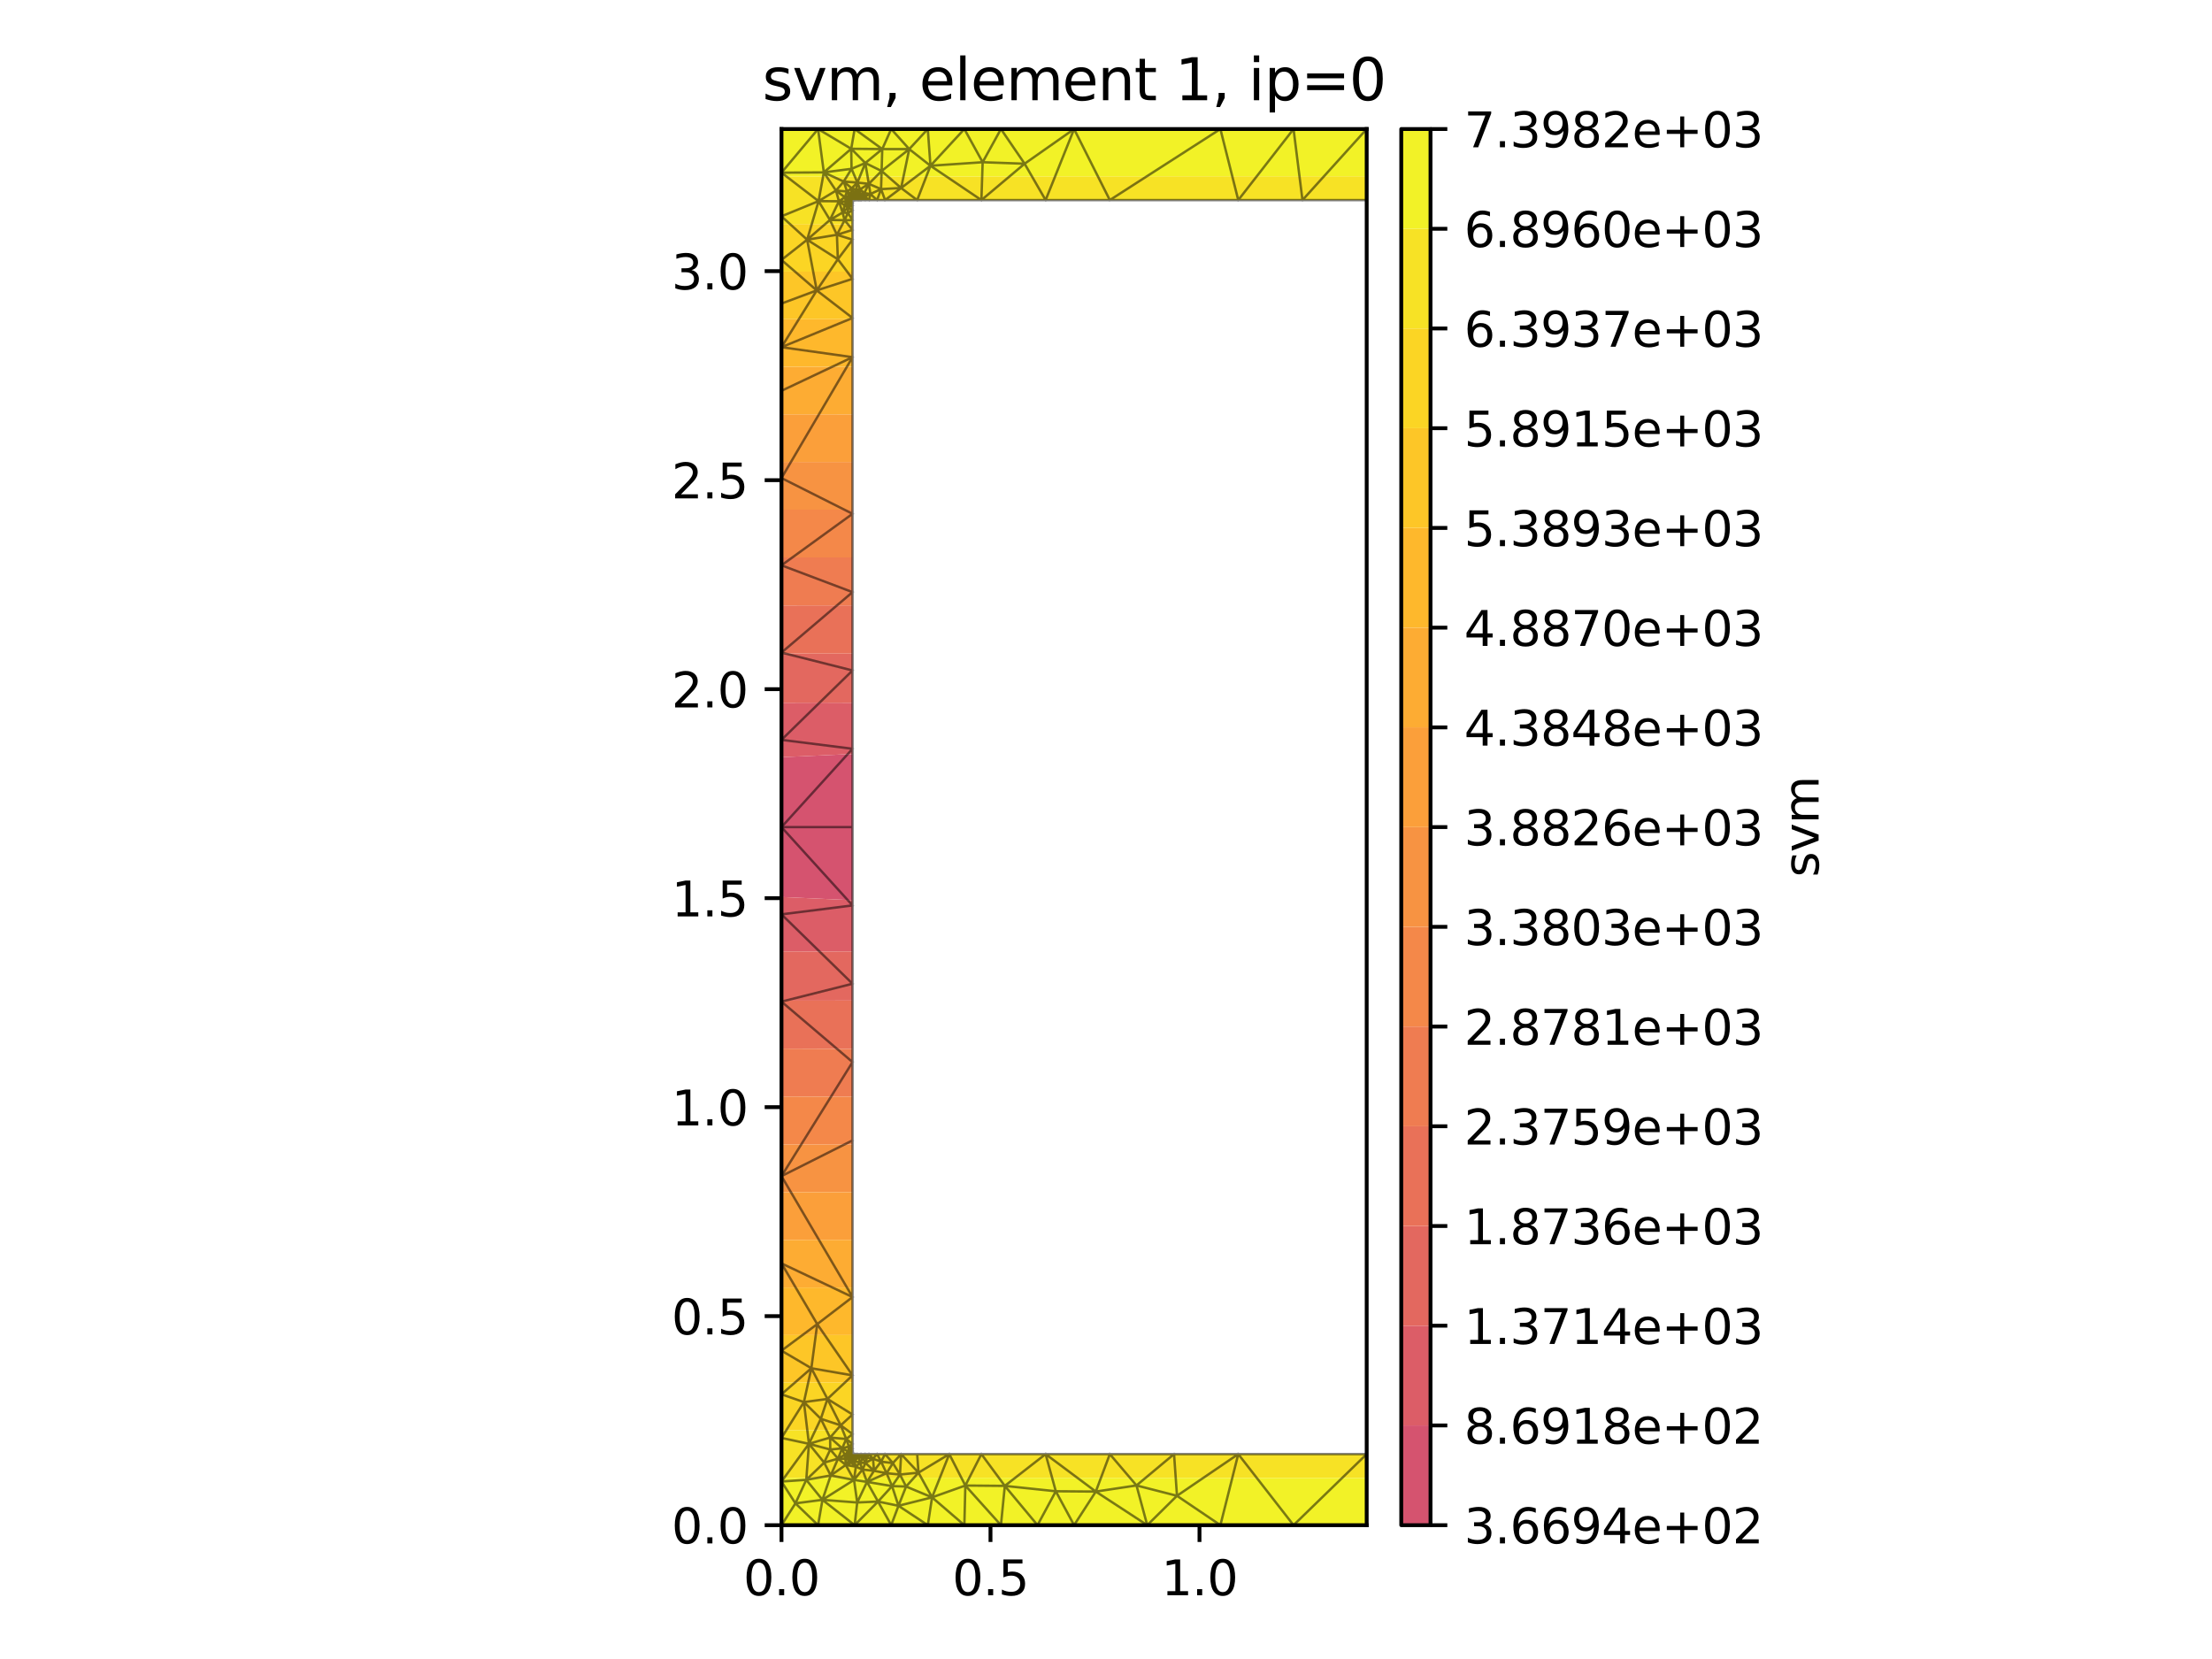
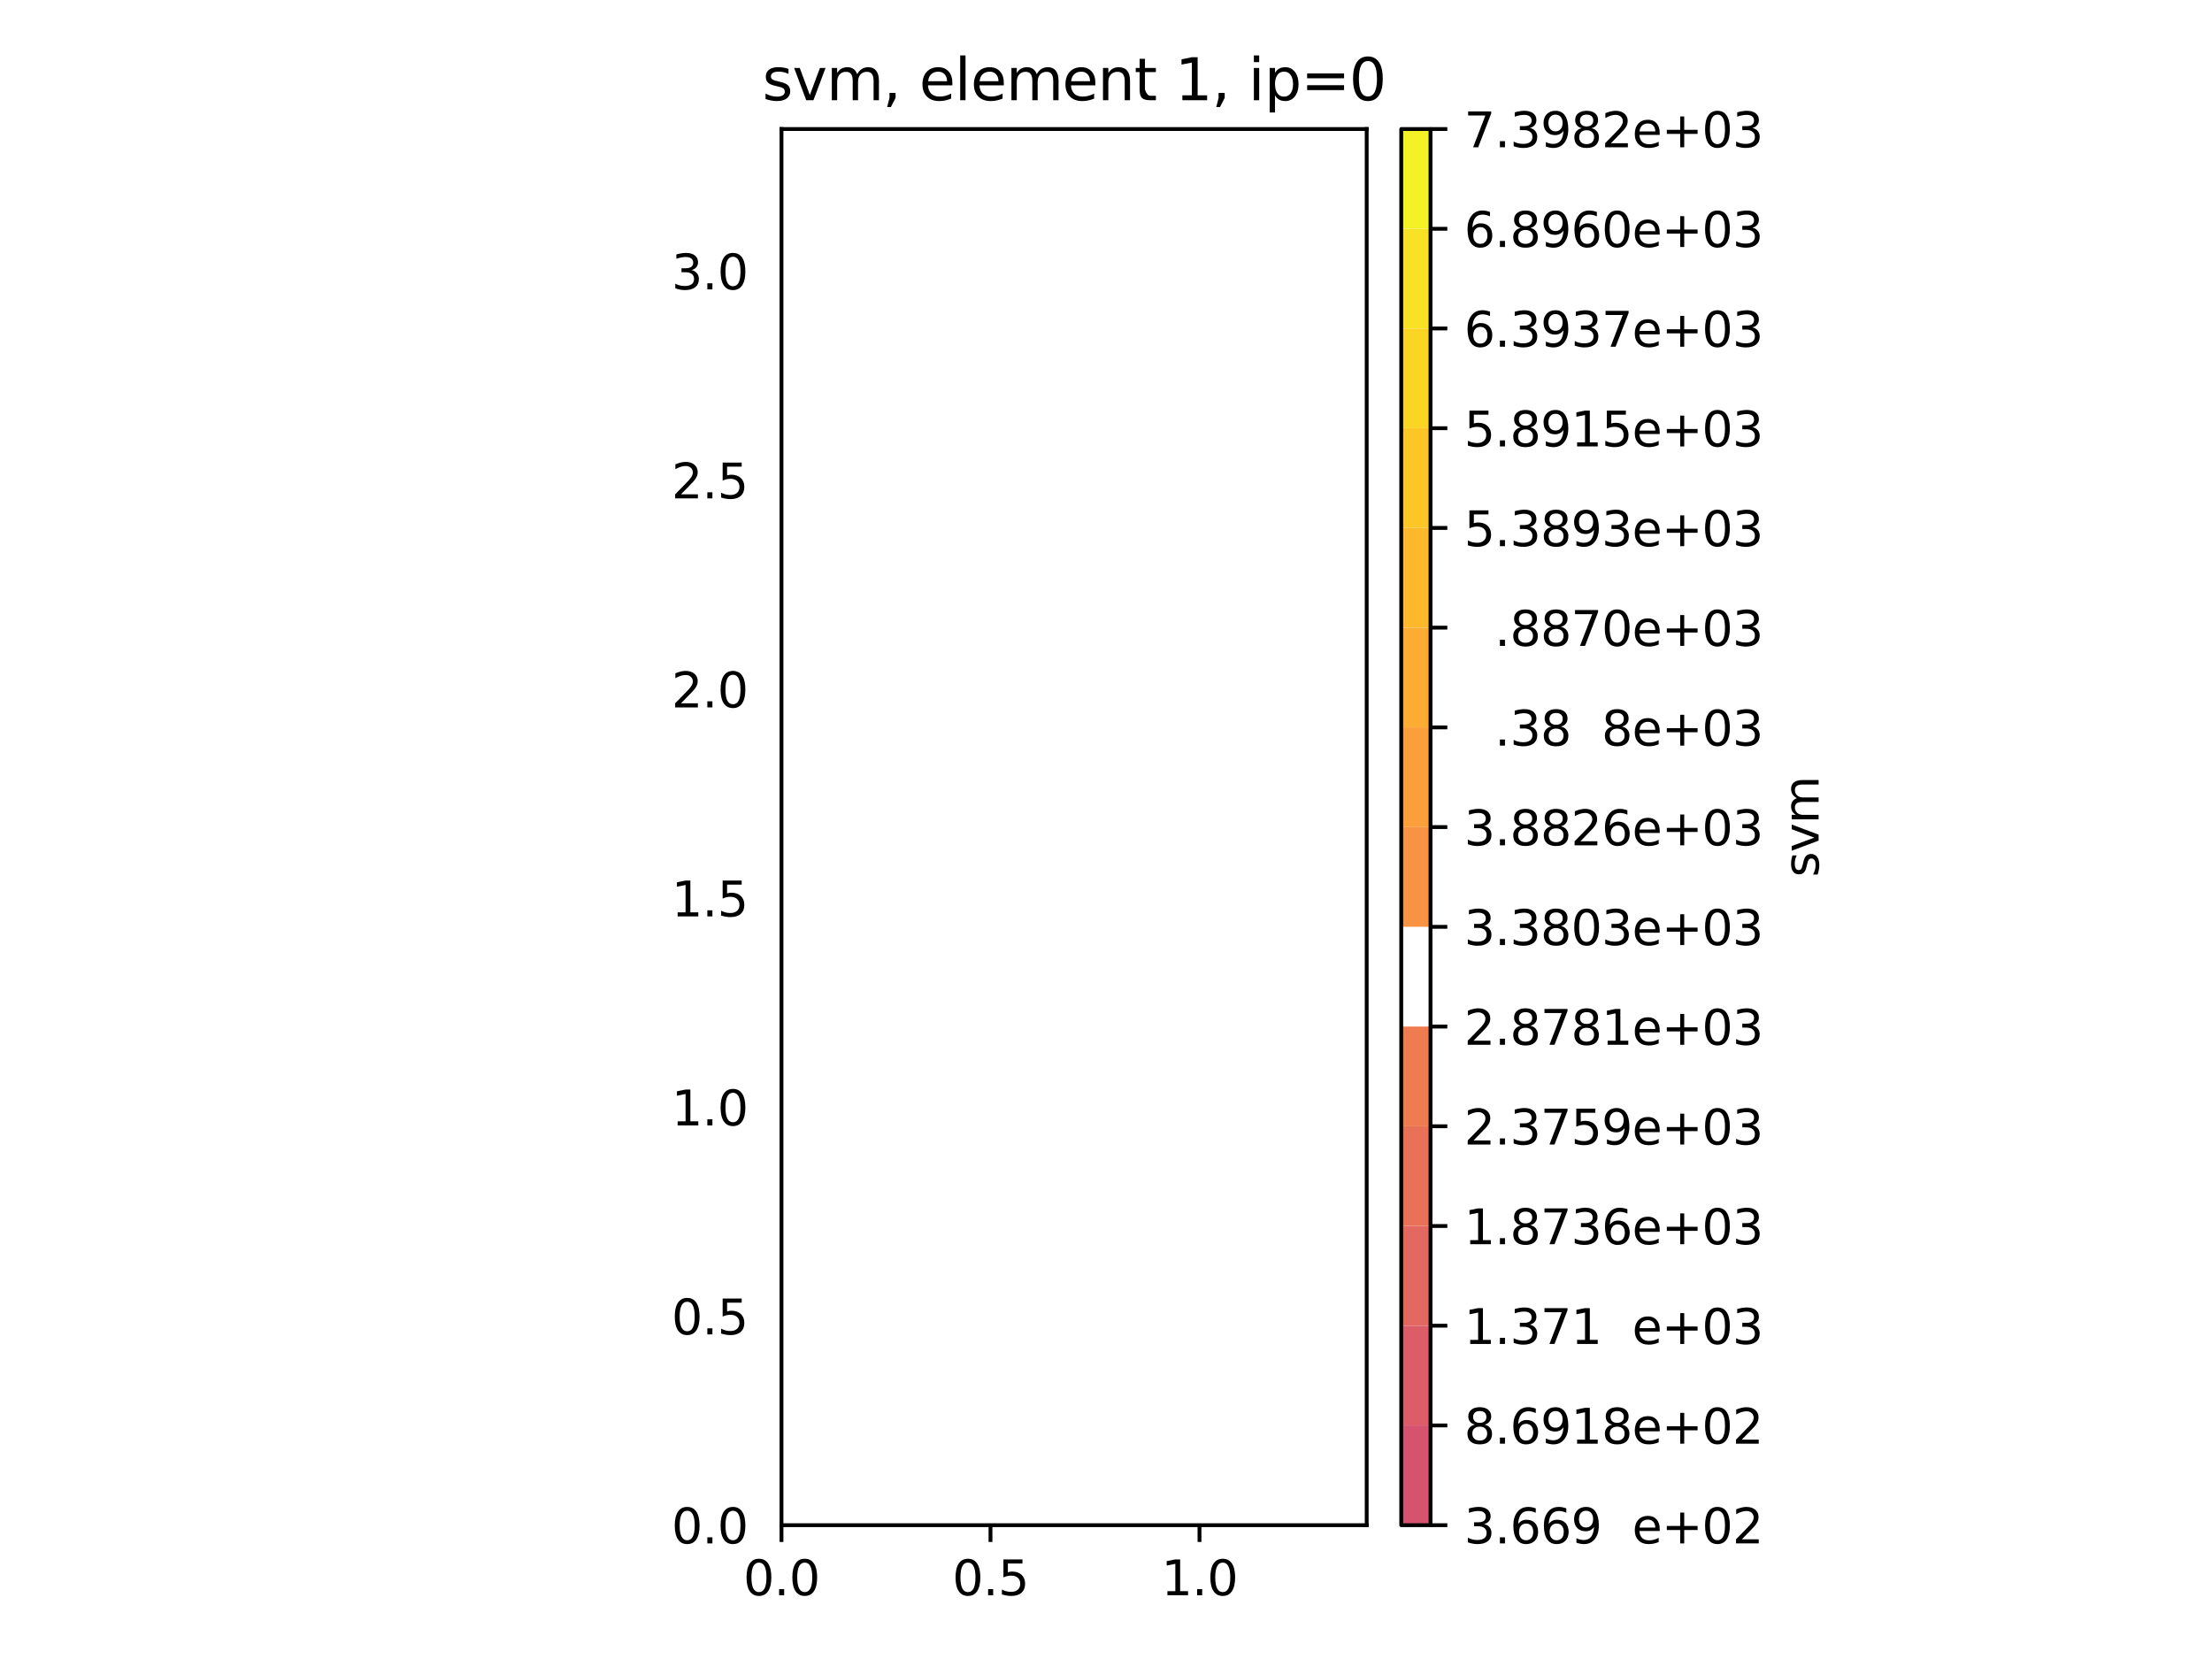
<svg xmlns="http://www.w3.org/2000/svg" xmlns:xlink="http://www.w3.org/1999/xlink" width="460.8pt" height="345.6pt" viewBox="0 0 460.8 345.6" version="1.1">
  <defs>
    <style type="text/css">*{stroke-linejoin: round; stroke-linecap: butt}</style>
  </defs>
  <g id="figure_1">
    <g id="patch_1">
      <path d="M 0 345.6  L 460.8 345.6  L 460.8 0  L 0 0  z " style="fill: #ffffff" />
    </g>
    <g id="axes_1">
      <g id="patch_2">
        <path d="M 162.798 317.72  L 284.707 317.72  L 284.707 26.88  L 162.798 26.88  z " style="fill: #ffffff" />
      </g>
      <g id="TriContourSet_1">
        <path d="M 177.601 157.115  L 176.574 157.115  L 162.798 157.737  L 162.798 172.3  L 162.798 186.863  L 176.574 187.485  L 177.601 187.485  L 177.601 172.3  z " clip-path="url(#p475838aeac)" style="fill: #d5536f" />
        <path d="M 177.601 187.485  L 176.574 187.485  L 162.798 186.863  L 162.798 190.477  L 162.798 198.194  L 170.734 198.227  L 177.601 198.198  L 177.601 188.616  z M 177.601 146.402  L 170.734 146.373  L 162.798 146.405  L 162.798 154.123  L 162.798 157.737  L 176.574 157.115  L 177.601 157.115  L 177.601 155.984  z " clip-path="url(#p475838aeac)" style="fill: #dc5d67" />
        <path d="M 177.601 198.198  L 170.734 198.227  L 162.798 198.194  L 162.798 208.458  L 163.57 208.461  L 177.601 208.443  L 177.601 204.932  z M 177.601 136.157  L 163.564 136.138  L 162.798 136.141  L 162.798 146.405  L 170.734 146.373  L 177.601 146.402  L 177.601 139.668  z " clip-path="url(#p475838aeac)" style="fill: #e3685f" />
        <path d="M 177.601 208.443  L 163.57 208.461  L 162.798 208.458  L 162.798 208.655  L 162.798 218.444  L 174.361 218.492  L 177.601 218.488  z M 177.601 126.112  L 174.361 126.108  L 162.798 126.122  L 162.798 135.945  L 162.798 136.141  L 163.564 136.138  L 177.601 136.157  z " clip-path="url(#p475838aeac)" style="fill: #e97158" />
        <path d="M 177.601 218.488  L 174.361 218.492  L 162.798 218.444  L 162.798 228.425  L 173.103 228.468  L 177.601 228.474  L 177.601 221.249  z M 177.601 116.126  L 165.072 116.118  L 162.798 116.12  L 162.798 117.767  L 162.798 126.122  L 174.361 126.108  L 177.601 126.112  L 177.601 123.351  z " clip-path="url(#p475838aeac)" style="fill: #ef7c51" />
        <path d="M 177.601 228.474  L 173.103 228.468  L 162.798 228.425  L 162.798 238.406  L 166.901 238.423  L 175.87 238.435  L 177.601 238.434  L 177.601 237.565  z M 177.601 106.165  L 175.869 106.164  L 162.798 106.171  L 162.798 116.12  L 165.072 116.118  L 177.601 116.126  L 177.601 107.035  z " clip-path="url(#p475838aeac)" style="fill: #f48849" />
        <path d="M 177.601 238.434  L 175.87 238.435  L 166.901 238.423  L 162.798 238.406  L 162.798 245.01  L 162.798 248.368  L 164.771 248.367  L 177.601 248.358  z M 177.601 96.242  L 164.771 96.232  L 162.798 96.231  L 162.798 99.59  L 162.798 106.171  L 175.869 106.164  L 177.601 106.165  z " clip-path="url(#p475838aeac)" style="fill: #f79342" />
        <path d="M 177.601 248.358  L 164.771 248.367  L 162.798 248.368  L 162.798 258.29  L 170.6 258.286  L 177.601 258.281  z M 177.601 86.319  L 170.601 86.314  L 162.798 86.309  L 162.798 96.231  L 164.771 96.232  L 177.601 96.242  z " clip-path="url(#p475838aeac)" style="fill: #fb9f3a" />
        <path d="M 177.601 258.281  L 170.6 258.286  L 162.798 258.29  L 162.798 263.188  L 162.798 268.206  L 165.751 268.207  L 173.398 268.207  L 176.43 268.205  L 177.601 268.205  z M 177.601 76.395  L 176.43 76.395  L 173.398 76.393  L 162.798 76.393  L 162.798 81.412  L 162.798 86.309  L 170.601 86.314  L 177.601 86.319  z " clip-path="url(#p475838aeac)" style="fill: #fdac33" />
        <path d="M 177.601 268.205  L 176.43 268.205  L 173.398 268.207  L 165.751 268.207  L 162.798 268.206  L 162.798 278.114  L 167.176 278.115  L 169.94 278.115  L 171.812 278.114  L 177.601 278.112  L 177.601 270.197  z M 177.601 66.485  L 177.016 66.485  L 166.425 66.485  L 162.798 66.485  L 162.798 72.324  L 162.798 76.393  L 173.398 76.393  L 176.43 76.395  L 177.601 76.395  L 177.601 74.403  z " clip-path="url(#p475838aeac)" style="fill: #feb82c" />
        <path d="M 177.601 278.112  L 171.812 278.114  L 169.94 278.115  L 167.176 278.115  L 162.798 278.114  L 162.798 281.365  L 162.798 288.021  L 165.589 288.02  L 168.363 288.019  L 170.587 288.017  L 176.003 288.015  L 177.601 288.013  L 177.601 286.513  z M 177.601 56.587  L 176.473 56.585  L 172.792 56.585  L 169.402 56.581  L 165.611 56.58  L 162.798 56.579  L 162.798 63.235  L 162.798 66.485  L 166.425 66.485  L 177.016 66.485  L 177.601 66.485  L 177.601 66.245  L 177.601 58.087  z " clip-path="url(#p475838aeac)" style="fill: #fdc627" />
        <path d="M 177.601 288.013  L 176.003 288.015  L 170.587 288.017  L 168.363 288.019  L 165.589 288.02  L 162.798 288.021  L 162.798 290.454  L 162.798 297.936  L 163.805 297.935  L 168.175 297.929  L 169.87 297.924  L 172.153 297.908  L 174.288 297.9  L 175.522 297.885  L 176.431 297.885  L 177.601 297.879  L 177.601 294.672  z M 177.601 46.719  L 176.637 46.716  L 175.502 46.715  L 173.305 46.695  L 171.889 46.691  L 169.108 46.674  L 164.56 46.666  L 162.798 46.663  L 162.798 54.146  L 162.798 56.579  L 165.611 56.58  L 169.402 56.581  L 172.792 56.585  L 176.473 56.585  L 177.601 56.587  L 177.601 49.928  L 177.601 47.889  z " clip-path="url(#p475838aeac)" style="fill: #fbd524" />
        <path d="M 177.601 297.879  L 176.431 297.885  L 175.522 297.885  L 174.288 297.9  L 172.153 297.908  L 169.87 297.924  L 168.175 297.929  L 163.805 297.935  L 162.798 297.936  L 162.798 299.543  L 162.798 307.865  L 163.356 307.864  L 167.992 307.859  L 168.397 307.857  L 170.352 307.85  L 172.895 307.84  L 175.48 307.829  L 177.644 307.814  L 177.974 307.812  L 178.299 307.815  L 180.285 307.813  L 181.169 307.819  L 182.6 307.823  L 185.088 307.827  L 187.032 307.832  L 187.818 307.833  L 190.399 307.837  L 191.922 307.839  L 195.793 307.844  L 200.273 307.849  L 201.923 307.85  L 208.083 307.856  L 211.475 307.859  L 219.177 307.865  L 224.454 307.869  L 229.342 307.872  L 235.417 307.876  L 238.631 307.877  L 244.926 307.88  L 250.655 307.883  L 256.703 307.885  L 261.818 307.886  L 279.588 307.889  L 284.707 307.889  L 284.707 302.917  L 257.952 302.917  L 244.575 302.917  L 231.197 302.917  L 217.82 302.917  L 204.443 302.917  L 197.754 302.917  L 191.065 302.917  L 187.721 302.917  L 184.377 302.917  L 182.705 302.917  L 181.032 302.917  L 180.196 302.917  L 179.36 302.917  L 178.524 302.917  L 178.106 302.917  L 177.897 302.917  L 177.793 302.917  L 177.688 302.917  L 177.669 302.915  L 177.65 302.908  L 177.634 302.898  L 177.62 302.884  L 177.61 302.867  L 177.603 302.849  L 177.601 302.83  L 177.601 302.766  L 177.601 302.702  L 177.601 302.575  L 177.601 302.32  L 177.601 301.81  L 177.601 300.79  L 177.601 298.751  z M 284.707 36.711  L 275.822 36.711  L 270.704 36.712  L 261.818 36.714  L 256.703 36.715  L 238.914 36.723  L 228.705 36.728  L 219.803 36.735  L 214.967 36.738  L 210.314 36.742  L 204.606 36.747  L 197.132 36.754  L 192.97 36.759  L 190.887 36.764  L 188.221 36.767  L 184.973 36.771  L 183.62 36.776  L 182.496 36.782  L 180.733 36.785  L 179.116 36.792  L 178.082 36.788  L 176.402 36.781  L 173.47 36.766  L 172.183 36.759  L 171.463 36.753  L 163.799 36.737  L 162.798 36.735  L 162.798 45.057  L 162.798 46.663  L 164.56 46.666  L 169.108 46.674  L 171.889 46.691  L 173.305 46.695  L 175.502 46.715  L 176.637 46.716  L 177.601 46.719  L 177.601 45.849  L 177.601 43.81  L 177.601 42.79  L 177.601 42.28  L 177.601 42.025  L 177.601 41.898  L 177.601 41.834  L 177.601 41.77  L 177.603 41.751  L 177.61 41.733  L 177.62 41.716  L 177.634 41.702  L 177.65 41.692  L 177.669 41.685  L 177.688 41.683  L 177.74 41.683  L 177.793 41.683  L 177.897 41.683  L 178.106 41.683  L 178.524 41.683  L 178.942 41.683  L 179.36 41.683  L 180.196 41.683  L 181.032 41.683  L 182.705 41.683  L 184.377 41.683  L 191.065 41.683  L 204.443 41.683  L 217.82 41.683  L 231.197 41.683  L 257.952 41.683  L 271.329 41.683  L 284.707 41.683  z " clip-path="url(#p475838aeac)" style="fill: #f7e225" />
        <path d="M 162.798 36.735  L 163.799 36.737  L 171.463 36.753  L 172.183 36.759  L 173.47 36.766  L 176.402 36.781  L 178.082 36.788  L 179.116 36.792  L 180.733 36.785  L 182.496 36.782  L 183.62 36.776  L 184.973 36.771  L 188.221 36.767  L 190.887 36.764  L 192.97 36.759  L 197.132 36.754  L 204.606 36.747  L 210.314 36.742  L 214.967 36.738  L 219.803 36.735  L 228.705 36.728  L 238.914 36.723  L 256.703 36.715  L 261.818 36.714  L 270.704 36.712  L 275.822 36.711  L 284.707 36.711  L 284.707 26.88  L 269.468 26.88  L 254.23 26.88  L 223.752 26.88  L 208.514 26.88  L 200.894 26.88  L 193.275 26.88  L 185.656 26.88  L 178.036 26.88  L 170.417 26.88  L 162.798 26.88  L 162.798 35.969  z M 284.707 307.889  L 279.588 307.889  L 261.818 307.886  L 256.703 307.885  L 250.655 307.883  L 244.926 307.88  L 238.631 307.877  L 235.417 307.876  L 229.342 307.872  L 224.454 307.869  L 219.177 307.865  L 211.475 307.859  L 208.083 307.856  L 201.923 307.85  L 200.273 307.849  L 195.793 307.844  L 191.922 307.839  L 190.399 307.837  L 187.818 307.833  L 187.032 307.832  L 185.088 307.827  L 182.6 307.823  L 181.169 307.819  L 180.285 307.813  L 178.299 307.815  L 177.974 307.812  L 177.644 307.814  L 175.48 307.829  L 172.895 307.84  L 170.352 307.85  L 168.397 307.857  L 167.992 307.859  L 163.356 307.864  L 162.798 307.865  L 162.798 308.631  L 162.798 317.72  L 170.417 317.72  L 178.036 317.72  L 185.656 317.72  L 193.275 317.72  L 200.894 317.72  L 208.514 317.72  L 216.133 317.72  L 223.752 317.72  L 238.991 317.72  L 254.23 317.72  L 269.468 317.72  L 284.707 317.72  z " clip-path="url(#p475838aeac)" style="fill: #f2f227" />
      </g>
      <g id="line2d_1">
        <path d="M 284.707 302.917  L 284.707 317.72  M 177.669 302.915  L 177.688 302.917  M 177.65 302.908  L 177.669 302.915  M 177.634 302.898  L 177.65 302.908  M 177.62 302.884  L 177.634 302.898  M 177.61 302.867  L 177.62 302.884  M 177.603 302.849  L 177.61 302.867  M 177.601 302.83  L 177.603 302.849  M 177.603 41.751  L 177.601 41.77  M 177.61 41.733  L 177.603 41.751  M 177.62 41.716  L 177.61 41.733  M 177.634 41.702  L 177.62 41.716  M 177.65 41.692  L 177.634 41.702  M 177.669 41.685  L 177.65 41.692  M 177.688 41.683  L 177.669 41.685  M 284.707 26.88  L 284.707 41.683  M 231.197 41.683  L 223.752 26.88  M 177.601 172.3  L 162.798 172.3  M 177.601 237.565  L 162.798 245.01  M 177.601 107.035  L 162.798 99.59  M 177.601 270.197  L 162.798 245.01  M 177.601 270.197  L 177.601 237.565  M 177.601 74.403  L 162.798 99.59  M 177.601 74.403  L 177.601 107.035  M 177.568 302.843  L 177.603 302.849  M 177.568 302.843  L 177.601 302.83  M 177.568 41.757  L 177.601 41.77  M 177.568 41.757  L 177.603 41.751  M 177.676 41.662  L 177.669 41.685  M 177.676 41.662  L 177.688 41.683  M 177.582 302.867  L 177.61 302.867  M 177.582 302.867  L 177.603 302.849  M 177.582 302.867  L 177.568 302.843  M 177.609 302.909  L 177.634 302.898  M 177.609 302.909  L 177.62 302.884  M 177.675 302.95  L 177.688 302.917  M 177.675 302.95  L 177.669 302.915  M 177.582 41.733  L 177.603 41.751  M 177.582 41.733  L 177.61 41.733  M 177.582 41.733  L 177.568 41.757  M 177.602 41.685  L 177.62 41.716  M 177.602 41.685  L 177.634 41.702  M 177.652 41.667  L 177.65 41.692  M 177.652 41.667  L 177.669 41.685  M 177.652 41.667  L 177.676 41.662  M 177.595 302.888  L 177.62 302.884  M 177.595 302.888  L 177.61 302.867  M 177.595 302.888  L 177.582 302.867  M 177.595 302.888  L 177.609 302.909  M 177.63 302.922  L 177.65 302.908  M 177.63 302.922  L 177.634 302.898  M 177.63 302.922  L 177.609 302.909  M 177.595 41.712  L 177.61 41.733  M 177.595 41.712  L 177.62 41.716  M 177.595 41.712  L 177.582 41.733  M 177.595 41.712  L 177.602 41.685  M 177.551 302.901  L 177.582 302.867  M 177.551 302.901  L 177.595 302.888  M 177.551 41.699  L 177.582 41.733  M 177.551 41.699  L 177.602 41.685  M 177.551 41.699  L 177.595 41.712  M 177.579 302.913  L 177.609 302.909  M 177.579 302.913  L 177.595 302.888  M 177.579 302.913  L 177.551 302.901  M 177.629 302.953  L 177.675 302.95  M 177.629 302.953  L 177.63 302.922  M 177.714 41.654  L 177.688 41.683  M 177.714 41.654  L 177.676 41.662  M 177.551 302.87  L 177.568 302.843  M 177.551 302.87  L 177.582 302.867  M 177.551 302.87  L 177.551 302.901  M 177.551 41.73  L 177.568 41.757  M 177.551 41.73  L 177.582 41.733  M 177.551 41.73  L 177.551 41.699  M 191.065 41.683  L 204.443 41.683  M 177.569 41.665  L 177.602 41.685  M 177.569 41.665  L 177.551 41.699  M 184.377 41.683  L 191.065 41.683  M 178.106 41.683  L 178.524 41.683  M 177.897 41.683  L 178.106 41.683  M 177.793 41.683  L 177.897 41.683  M 177.74 41.683  L 177.688 41.683  M 177.74 41.683  L 177.714 41.654  M 177.74 41.683  L 177.793 41.683  M 177.652 302.933  L 177.669 302.915  M 177.652 302.933  L 177.65 302.908  M 177.652 302.933  L 177.675 302.95  M 177.652 302.933  L 177.63 302.922  M 177.652 302.933  L 177.629 302.953  M 177.496 41.714  L 177.551 41.699  M 177.496 41.714  L 177.551 41.73  M 177.496 302.886  L 177.551 302.901  M 177.496 302.886  L 177.551 302.87  M 177.601 286.513  L 177.601 270.197  M 177.601 286.513  L 177.601 294.672  M 177.601 58.087  L 177.601 49.928  M 177.601 298.751  L 177.601 294.672  M 177.601 300.79  L 177.601 298.751  M 177.601 43.81  L 177.601 45.849  M 177.513 302.827  L 177.568 302.843  M 177.513 302.827  L 177.551 302.87  M 177.513 302.827  L 177.496 302.886  M 177.513 41.773  L 177.568 41.757  M 177.513 41.773  L 177.551 41.73  M 177.513 41.773  L 177.496 41.714  M 177.601 301.81  L 177.601 300.79  M 177.601 42.79  L 177.601 43.81  M 178.524 302.917  L 179.36 302.917  M 177.601 302.32  L 177.601 301.81  M 177.601 42.28  L 177.601 42.79  M 178.106 302.917  L 178.524 302.917  M 177.601 302.575  L 177.601 302.32  M 177.601 42.025  L 177.601 42.28  M 177.897 302.917  L 178.106 302.917  M 177.601 302.702  L 177.601 302.575  M 177.601 41.898  L 177.601 42.025  M 177.793 302.917  L 177.688 302.917  M 177.793 302.917  L 177.897 302.917  M 177.601 302.766  L 177.601 302.83  M 177.601 302.766  L 177.601 302.702  M 177.601 41.834  L 177.601 41.77  M 177.601 41.834  L 177.601 41.898  M 177.599 302.948  L 177.609 302.909  M 177.599 302.948  L 177.63 302.922  M 177.599 302.948  L 177.579 302.913  M 177.599 302.948  L 177.629 302.953  M 177.625 41.629  L 177.652 41.667  M 177.658 41.635  L 177.676 41.662  M 177.658 41.635  L 177.652 41.667  M 177.658 41.635  L 177.714 41.654  M 177.658 41.635  L 177.625 41.629  M 177.651 41.575  L 177.625 41.629  M 177.651 41.575  L 177.658 41.635  M 177.605 303.005  L 177.629 302.953  M 177.605 303.005  L 177.599 302.948  M 177.572 41.607  L 177.569 41.665  M 177.572 41.607  L 177.625 41.629  M 177.572 41.607  L 177.651 41.575  M 177.606 41.654  L 177.602 41.685  M 177.606 41.654  L 177.569 41.665  M 177.606 41.654  L 177.625 41.629  M 177.606 41.654  L 177.572 41.607  M 177.706 41.462  L 177.651 41.575  M 177.718 41.586  L 177.714 41.654  M 177.718 41.586  L 177.658 41.635  M 177.718 41.586  L 177.651 41.575  M 177.718 41.586  L 177.706 41.462  M 177.4 302.826  L 177.496 302.886  M 177.4 302.826  L 177.513 302.827  M 177.4 41.774  L 177.496 41.714  M 177.4 41.774  L 177.513 41.773  M 177.569 302.798  L 177.601 302.83  M 177.569 302.798  L 177.568 302.843  M 177.569 302.798  L 177.513 302.827  M 177.569 302.798  L 177.601 302.766  M 177.538 302.734  L 177.513 302.827  M 177.538 302.734  L 177.601 302.702  M 177.538 302.734  L 177.601 302.766  M 177.538 302.734  L 177.569 302.798  M 177.569 41.802  L 177.601 41.77  M 177.569 41.802  L 177.568 41.757  M 177.569 41.802  L 177.513 41.773  M 177.569 41.802  L 177.601 41.834  M 177.538 41.866  L 177.513 41.773  M 177.538 41.866  L 177.601 41.898  M 177.538 41.866  L 177.601 41.834  M 177.538 41.866  L 177.569 41.802  M 177.74 302.957  L 177.688 302.917  M 177.74 302.957  L 177.675 302.95  M 177.74 302.957  L 177.793 302.917  M 177.644 303.09  L 177.605 303.005  M 177.529 302.638  L 177.601 302.575  M 177.529 302.638  L 177.601 302.702  M 177.529 302.638  L 177.538 302.734  M 177.529 41.962  L 177.601 42.025  M 177.529 41.962  L 177.601 41.898  M 177.529 41.962  L 177.538 41.866  M 177.766 41.634  L 177.714 41.654  M 177.766 41.634  L 177.793 41.683  M 177.766 41.634  L 177.74 41.683  M 177.766 41.634  L 177.718 41.586  M 177.509 41.655  L 177.551 41.699  M 177.509 41.655  L 177.569 41.665  M 177.509 41.655  L 177.496 41.714  M 177.509 41.655  L 177.572 41.607  M 177.543 302.956  L 177.551 302.901  M 177.543 302.956  L 177.579 302.913  M 177.543 302.956  L 177.496 302.886  M 177.543 302.956  L 177.599 302.948  M 177.543 302.956  L 177.605 303.005  M 177.57 41.488  L 177.651 41.575  M 177.57 41.488  L 177.572 41.607  M 177.57 41.488  L 177.706 41.462  M 177.413 302.697  L 177.513 302.827  M 177.413 302.697  L 177.4 302.826  M 177.413 302.697  L 177.538 302.734  M 177.413 302.697  L 177.529 302.638  M 177.452 302.479  L 177.601 302.32  M 177.452 302.479  L 177.601 302.575  M 177.452 302.479  L 177.529 302.638  M 177.452 302.479  L 177.413 302.697  M 177.413 41.903  L 177.513 41.773  M 177.413 41.903  L 177.4 41.774  M 177.413 41.903  L 177.538 41.866  M 177.413 41.903  L 177.529 41.962  M 177.452 42.121  L 177.601 42.28  M 177.452 42.121  L 177.601 42.025  M 177.452 42.121  L 177.529 41.962  M 177.452 42.121  L 177.413 41.903  M 177.845 41.624  L 177.897 41.683  M 177.845 41.624  L 177.793 41.683  M 177.845 41.624  L 177.766 41.634  M 177.887 41.544  L 177.897 41.683  M 177.887 41.544  L 177.845 41.624  M 177.456 41.518  L 177.572 41.607  M 177.456 41.518  L 177.509 41.655  M 177.456 41.518  L 177.57 41.488  M 177.628 41.675  L 177.634 41.702  M 177.628 41.675  L 177.65 41.692  M 177.628 41.675  L 177.602 41.685  M 177.628 41.675  L 177.652 41.667  M 177.628 41.675  L 177.625 41.629  M 177.628 41.675  L 177.606 41.654  M 177.797 41.554  L 177.706 41.462  M 177.797 41.554  L 177.718 41.586  M 177.797 41.554  L 177.766 41.634  M 177.797 41.554  L 177.845 41.624  M 177.797 41.554  L 177.887 41.544  M 177.286 42.038  L 177.413 41.903  M 177.286 42.038  L 177.452 42.121  M 177.655 302.997  L 177.675 302.95  M 177.655 302.997  L 177.629 302.953  M 177.655 302.997  L 177.605 303.005  M 177.655 302.997  L 177.74 302.957  M 177.655 302.997  L 177.644 303.09  M 177.839 303.03  L 177.897 302.917  M 177.839 303.03  L 177.793 302.917  M 177.839 303.03  L 177.74 302.957  M 177.237 302.911  L 177.4 302.826  M 177.611 41.338  L 177.706 41.462  M 177.611 41.338  L 177.57 41.488  M 177.272 41.853  L 177.4 41.774  M 177.272 41.853  L 177.413 41.903  M 177.272 41.853  L 177.286 42.038  M 177.976 41.561  L 178.106 41.683  M 177.976 41.561  L 177.897 41.683  M 177.976 41.561  L 177.887 41.544  M 177.395 303.005  L 177.496 302.886  M 177.395 303.005  L 177.4 302.826  M 177.395 303.005  L 177.543 302.956  M 177.395 303.005  L 177.237 302.911  M 177.5 303.074  L 177.605 303.005  M 177.5 303.074  L 177.644 303.09  M 177.5 303.074  L 177.543 302.956  M 177.5 303.074  L 177.395 303.005  M 177.966 303.124  L 178.106 302.917  M 177.966 303.124  L 177.897 302.917  M 177.966 303.124  L 177.839 303.03  M 177.24 41.512  L 177.456 41.518  M 177.734 303.054  L 177.74 302.957  M 177.734 303.054  L 177.644 303.09  M 177.734 303.054  L 177.655 302.997  M 177.734 303.054  L 177.839 303.03  M 177.808 303.136  L 177.644 303.09  M 177.808 303.136  L 177.839 303.03  M 177.808 303.136  L 177.966 303.124  M 177.808 303.136  L 177.734 303.054  M 176.845 41.542  L 177.24 41.512  M 177.005 41.921  L 177.286 42.038  M 177.005 41.921  L 177.272 41.853  M 177.005 41.921  L 176.845 41.542  M 177.752 303.232  L 177.644 303.09  M 177.752 303.232  L 177.808 303.136  M 177.752 303.232  L 177.761 303.606  M 177.358 303.629  L 177.761 303.606  M 176.9 302.929  L 177.237 302.911  M 176.9 302.929  L 176.729 302.384  M 177.676 41.111  L 177.611 41.338  M 177.396 41.661  L 177.496 41.714  M 177.396 41.661  L 177.4 41.774  M 177.396 41.661  L 177.509 41.655  M 177.396 41.661  L 177.456 41.518  M 177.396 41.661  L 177.24 41.512  M 176.917 304.14  L 177.358 303.629  M 177.828 41.431  L 177.706 41.462  M 177.828 41.431  L 177.887 41.544  M 177.828 41.431  L 177.797 41.554  M 177.828 41.431  L 177.866 41.305  M 177.919 41.161  L 177.866 41.305  M 177.949 303.282  L 177.966 303.124  M 177.949 303.282  L 177.808 303.136  M 177.949 303.282  L 177.761 303.606  M 177.949 303.282  L 177.752 303.232  M 177.244 302.136  L 177.601 301.81  M 177.244 302.136  L 177.601 302.32  M 177.244 302.136  L 177.452 302.479  M 177.244 302.136  L 176.729 302.384  M 177.324 303.226  L 177.237 302.911  M 177.324 303.226  L 177.395 303.005  M 177.324 303.226  L 177.5 303.074  M 177.324 303.226  L 177.358 303.629  M 177.324 303.226  L 176.9 302.929  M 178.942 41.683  L 179.36 41.683  M 178.942 41.683  L 178.524 41.683  M 178.072 41.179  L 177.866 41.305  M 178.072 41.179  L 177.919 41.161  M 177.739 41.339  L 177.706 41.462  M 177.739 41.339  L 177.611 41.338  M 177.739 41.339  L 177.866 41.305  M 177.739 41.339  L 177.828 41.431  M 176.678 42.357  L 177.005 41.921  M 176.845 301.339  L 177.601 300.79  M 176.845 301.339  L 177.601 301.81  M 176.845 301.339  L 176.729 302.384  M 176.845 301.339  L 177.244 302.136  M 177.582 304.026  L 177.761 303.606  M 177.582 304.026  L 177.358 303.629  M 177.582 304.026  L 176.917 304.14  M 175.909 303.088  L 176.729 302.384  M 175.909 303.088  L 176.9 302.929  M 178.194 41.459  L 178.524 41.683  M 178.194 41.459  L 178.106 41.683  M 178.194 41.459  L 177.976 41.561  M 178.194 41.459  L 178.072 41.179  M 176.674 43.253  L 177.601 43.81  M 176.674 43.253  L 177.601 42.79  M 176.674 43.253  L 176.678 42.357  M 177.937 304.312  L 177.761 303.606  M 177.937 304.312  L 177.582 304.026  M 177.178 302.737  L 177.4 302.826  M 177.178 302.737  L 177.413 302.697  M 177.178 302.737  L 177.452 302.479  M 177.178 302.737  L 177.237 302.911  M 177.178 302.737  L 176.729 302.384  M 177.178 302.737  L 176.9 302.929  M 177.178 302.737  L 177.244 302.136  M 176.118 303.897  L 176.917 304.14  M 176.118 303.897  L 175.909 303.088  M 177.46 41.301  L 177.57 41.488  M 177.46 41.301  L 177.456 41.518  M 177.46 41.301  L 177.611 41.338  M 177.46 41.301  L 177.24 41.512  M 177.46 41.301  L 177.676 41.111  M 177.962 41.394  L 177.887 41.544  M 177.962 41.394  L 177.976 41.561  M 177.962 41.394  L 177.866 41.305  M 177.962 41.394  L 177.828 41.431  M 177.962 41.394  L 178.072 41.179  M 177.962 41.394  L 178.194 41.459  M 175.996 41.089  L 176.845 41.542  M 175.996 41.089  L 176.45 39.883  M 178.156 303.619  L 177.761 303.606  M 178.156 303.619  L 177.949 303.282  M 178.156 303.619  L 177.937 304.312  M 176.283 299.77  L 177.601 298.751  M 176.283 299.77  L 177.601 300.79  M 176.283 299.77  L 176.845 301.339  M 178.237 303.232  L 178.524 302.917  M 178.237 303.232  L 178.106 302.917  M 178.237 303.232  L 177.966 303.124  M 178.237 303.232  L 177.949 303.282  M 178.237 303.232  L 178.156 303.619  M 178.024 40.924  L 177.919 41.161  M 178.024 40.924  L 178.072 41.179  M 175.523 44.272  L 176.674 43.253  M 177.351 304.675  L 176.917 304.14  M 177.351 304.675  L 177.582 304.026  M 177.351 304.675  L 177.937 304.312  M 177.773 41.207  L 177.611 41.338  M 177.773 41.207  L 177.866 41.305  M 177.773 41.207  L 177.676 41.111  M 177.773 41.207  L 177.919 41.161  M 177.773 41.207  L 177.739 41.339  M 176.186 305.176  L 176.917 304.14  M 176.186 305.176  L 176.118 303.897  M 176.186 305.176  L 177.351 304.675  M 176.635 44.368  L 177.601 45.849  M 176.635 44.368  L 177.601 43.81  M 176.635 44.368  L 176.674 43.253  M 176.635 44.368  L 175.523 44.272  M 176.836 303.47  L 177.358 303.629  M 176.836 303.47  L 176.9 302.929  M 176.836 303.47  L 176.917 304.14  M 176.836 303.47  L 177.324 303.226  M 176.836 303.47  L 175.909 303.088  M 176.836 303.47  L 176.118 303.897  M 180.196 302.917  L 181.032 302.917  M 180.196 302.917  L 179.36 302.917  M 179.778 303.726  L 179.36 302.917  M 179.778 303.726  L 180.196 302.917  M 177.672 40.852  L 177.676 41.111  M 177.672 40.852  L 178.024 40.924  M 178.881 303.57  L 179.36 302.917  M 178.881 303.57  L 178.524 302.917  M 178.881 303.57  L 177.937 304.312  M 178.881 303.57  L 178.156 303.619  M 178.881 303.57  L 178.237 303.232  M 178.881 303.57  L 179.778 303.726  M 177.811 41.071  L 177.676 41.111  M 177.811 41.071  L 177.919 41.161  M 177.811 41.071  L 178.024 40.924  M 177.811 41.071  L 177.773 41.207  M 177.811 41.071  L 177.672 40.852  M 180.614 303.645  L 181.032 302.917  M 180.614 303.645  L 180.196 302.917  M 180.614 303.645  L 179.778 303.726  M 179.143 304.72  L 177.937 304.312  M 179.143 304.72  L 179.778 303.726  M 179.143 304.72  L 178.881 303.57  M 177.551 303.274  L 177.644 303.09  M 177.551 303.274  L 177.5 303.074  M 177.551 303.274  L 177.761 303.606  M 177.551 303.274  L 177.752 303.232  M 177.551 303.274  L 177.358 303.629  M 177.551 303.274  L 177.324 303.226  M 176.252 42.016  L 176.845 41.542  M 176.252 42.016  L 177.005 41.921  M 176.252 42.016  L 176.678 42.357  M 176.252 42.016  L 175.996 41.089  M 177.374 40.986  L 177.676 41.111  M 177.374 40.986  L 177.46 41.301  M 177.374 40.986  L 177.672 40.852  M 182.705 302.917  L 184.377 302.917  M 182.705 302.917  L 181.032 302.917  M 180.3 304.759  L 179.778 303.726  M 180.3 304.759  L 180.614 303.645  M 180.3 304.759  L 179.143 304.72  M 178.501 40.967  L 178.072 41.179  M 178.501 40.967  L 178.194 41.459  M 178.501 40.967  L 178.024 40.924  M 174.58 303.863  L 175.909 303.088  M 174.58 303.863  L 176.118 303.897  M 174.58 303.863  L 176.186 305.176  M 175.945 45.874  L 177.601 45.849  M 175.945 45.874  L 175.523 44.272  M 175.945 45.874  L 176.635 44.368  M 178.288 305.531  L 177.937 304.312  M 178.288 305.531  L 177.351 304.675  M 178.288 305.531  L 176.186 305.176  M 178.288 305.531  L 179.143 304.72  M 175.441 301.713  L 176.729 302.384  M 175.441 301.713  L 176.845 301.339  M 175.441 301.713  L 175.909 303.088  M 175.441 301.713  L 176.283 299.77  M 175.441 301.713  L 174.58 303.863  M 179.674 306.136  L 179.143 304.72  M 179.674 306.136  L 180.3 304.759  M 179.674 306.136  L 178.288 305.531  M 187.721 302.917  L 191.065 302.917  M 187.721 302.917  L 184.377 302.917  M 181.869 303.881  L 181.032 302.917  M 181.869 303.881  L 180.614 303.645  M 181.869 303.881  L 182.705 302.917  M 181.869 303.881  L 180.3 304.759  M 183.541 304.487  L 184.377 302.917  M 183.541 304.487  L 182.705 302.917  M 183.541 304.487  L 181.869 303.881  M 177.908 308.292  L 176.186 305.176  M 177.908 308.292  L 178.288 305.531  M 177.908 308.292  L 179.674 306.136  M 182.069 306.393  L 180.3 304.759  M 182.069 306.393  L 179.674 306.136  M 182.069 306.393  L 181.869 303.881  M 182.069 306.393  L 183.541 304.487  M 177.197 41.723  L 177.4 41.774  M 177.197 41.723  L 177.272 41.853  M 177.197 41.723  L 177.24 41.512  M 177.197 41.723  L 176.845 41.542  M 177.197 41.723  L 177.005 41.921  M 177.197 41.723  L 177.396 41.661  M 177.286 40.391  L 176.45 39.883  M 177.286 40.391  L 177.672 40.852  M 177.286 40.391  L 177.374 40.986  M 177.222 42.374  L 177.601 42.79  M 177.222 42.374  L 177.601 42.28  M 177.222 42.374  L 177.452 42.121  M 177.222 42.374  L 177.286 42.038  M 177.222 42.374  L 177.005 41.921  M 177.222 42.374  L 176.678 42.357  M 177.222 42.374  L 176.674 43.253  M 177.976 40.263  L 178.024 40.924  M 177.976 40.263  L 177.672 40.852  M 177.976 40.263  L 178.501 40.967  M 177.976 40.263  L 177.286 40.391  M 178.733 41.318  L 178.524 41.683  M 178.733 41.318  L 178.942 41.683  M 178.733 41.318  L 178.194 41.459  M 178.733 41.318  L 178.501 40.967  M 179.151 41.321  L 179.36 41.683  M 179.151 41.321  L 178.942 41.683  M 179.151 41.321  L 178.733 41.318  M 178.945 40.926  L 178.501 40.967  M 178.945 40.926  L 178.733 41.318  M 178.945 40.926  L 179.151 41.321  M 180.196 41.683  L 181.032 41.683  M 180.196 41.683  L 179.36 41.683  M 178.663 40.298  L 178.501 40.967  M 178.663 40.298  L 177.976 40.263  M 178.663 40.298  L 178.945 40.926  M 179.446 40.916  L 179.151 41.321  M 179.446 40.916  L 178.945 40.926  M 176.897 40.753  L 176.845 41.542  M 176.897 40.753  L 176.45 39.883  M 176.897 40.753  L 175.996 41.089  M 176.897 40.753  L 177.374 40.986  M 176.897 40.753  L 177.286 40.391  M 180.054 40.223  L 179.446 40.916  M 179.186 40.441  L 178.945 40.926  M 179.186 40.441  L 178.663 40.298  M 179.186 40.441  L 179.446 40.916  M 179.186 40.441  L 180.054 40.223  M 179.178 39.444  L 178.663 40.298  M 179.178 39.444  L 180.054 40.223  M 179.178 39.444  L 179.186 40.441  M 175.972 42.802  L 176.678 42.357  M 175.972 42.802  L 176.674 43.253  M 175.972 42.802  L 175.523 44.272  M 175.972 42.802  L 176.252 42.016  M 179.574 41.319  L 179.36 41.683  M 179.574 41.319  L 179.151 41.321  M 179.574 41.319  L 180.196 41.683  M 179.574 41.319  L 179.446 40.916  M 180.144 40.916  L 181.032 41.683  M 180.144 40.916  L 180.196 41.683  M 180.144 40.916  L 179.446 40.916  M 180.144 40.916  L 180.054 40.223  M 180.144 40.916  L 179.574 41.319  M 177.426 39.22  L 176.45 39.883  M 177.426 39.22  L 177.286 40.391  M 177.426 39.22  L 177.976 40.263  M 178.358 39.532  L 177.976 40.263  M 178.358 39.532  L 178.663 40.298  M 178.358 39.532  L 179.178 39.444  M 178.358 39.532  L 177.426 39.22  M 181.327 40.408  L 181.032 41.683  M 181.327 40.408  L 180.054 40.223  M 181.327 40.408  L 180.144 40.916  M 178.613 38.033  L 179.178 39.444  M 178.613 38.033  L 177.426 39.22  M 178.613 38.033  L 178.358 39.532  M 174.764 41.928  L 175.996 41.089  M 174.764 41.928  L 175.523 44.272  M 174.764 41.928  L 176.252 42.016  M 174.764 41.928  L 175.972 42.802  M 182.705 41.683  L 184.377 41.683  M 182.705 41.683  L 181.032 41.683  M 182.705 41.683  L 181.327 40.408  M 180.985 38.295  L 180.054 40.223  M 180.985 38.295  L 179.178 39.444  M 180.985 38.295  L 181.327 40.408  M 180.985 38.295  L 178.613 38.033  M 177.163 41.212  L 177.24 41.512  M 177.163 41.212  L 176.845 41.542  M 177.163 41.212  L 177.46 41.301  M 177.163 41.212  L 177.374 40.986  M 177.163 41.212  L 176.897 40.753  M 175.762 37.822  L 176.45 39.883  M 175.762 37.822  L 177.426 39.22  M 175.762 37.822  L 178.613 38.033  M 174.153 39.707  L 176.45 39.883  M 174.153 39.707  L 175.996 41.089  M 174.153 39.707  L 174.764 41.928  M 174.153 39.707  L 175.762 37.822  M 183.541 39.398  L 184.377 41.683  M 183.541 39.398  L 181.327 40.408  M 183.541 39.398  L 182.705 41.683  M 183.541 39.398  L 180.985 38.295  M 177.601 47.889  L 177.601 49.928  M 177.601 47.889  L 177.601 45.849  M 177.601 47.889  L 175.945 45.874  M 172.894 45.82  L 175.523 44.272  M 172.894 45.82  L 175.945 45.874  M 172.894 45.82  L 174.764 41.928  M 175.134 296.924  L 177.601 294.672  M 175.134 296.924  L 177.601 298.751  M 175.134 296.924  L 176.283 299.77  M 173.055 307.367  L 176.186 305.176  M 173.055 307.367  L 174.58 303.863  M 173.055 307.367  L 177.908 308.292  M 174.345 48.909  L 177.601 49.928  M 174.345 48.909  L 175.945 45.874  M 174.345 48.909  L 177.601 47.889  M 174.345 48.909  L 172.894 45.82  M 172.927 299.47  L 176.283 299.77  M 172.927 299.47  L 175.441 301.713  M 172.927 299.47  L 175.134 296.924  M 180.611 308.705  L 179.674 306.136  M 180.611 308.705  L 177.908 308.292  M 180.611 308.705  L 182.069 306.393  M 180.263 33.959  L 178.613 38.033  M 180.263 33.959  L 180.985 38.295  M 162.798 35.969  L 162.798 26.88  M 162.798 35.969  L 162.798 45.057  M 184.692 306.897  L 183.541 304.487  M 184.692 306.897  L 182.069 306.393  M 184.692 306.897  L 180.611 308.705  M 187.721 39.164  L 191.065 41.683  M 187.721 39.164  L 184.377 41.683  M 187.721 39.164  L 183.541 39.398  M 170.521 41.899  L 162.798 45.057  M 170.521 41.899  L 174.764 41.928  M 170.521 41.899  L 174.153 39.707  M 170.521 41.899  L 172.894 45.82  M 170.521 41.899  L 162.798 35.969  M 172.958 301.966  L 174.58 303.863  M 172.958 301.966  L 175.441 301.713  M 172.958 301.966  L 172.927 299.47  M 171.691 304.69  L 174.58 303.863  M 171.691 304.69  L 173.055 307.367  M 171.691 304.69  L 172.958 301.966  M 168.517 300.773  L 162.798 299.543  M 168.517 300.773  L 172.927 299.47  M 168.517 300.773  L 172.958 301.966  M 168.517 300.773  L 171.691 304.69  M 178.573 312.998  L 178.036 317.72  M 178.573 312.998  L 177.908 308.292  M 178.573 312.998  L 180.611 308.705  M 177.392 35.168  L 178.613 38.033  M 177.392 35.168  L 175.762 37.822  M 177.392 35.168  L 180.263 33.959  M 183.655 35.622  L 180.985 38.295  M 183.655 35.622  L 183.541 39.398  M 183.655 35.622  L 180.263 33.959  M 183.655 35.622  L 187.721 39.164  M 162.798 308.631  L 162.798 317.72  M 162.798 308.631  L 162.798 299.543  M 162.798 308.631  L 168.517 300.773  M 177.325 30.994  L 178.036 26.88  M 177.325 30.994  L 180.263 33.959  M 177.325 30.994  L 177.392 35.168  M 167.961 308.277  L 173.055 307.367  M 167.961 308.277  L 171.691 304.69  M 167.961 308.277  L 168.517 300.773  M 167.961 308.277  L 162.798 308.631  M 186.003 304.79  L 184.377 302.917  M 186.003 304.79  L 187.721 302.917  M 186.003 304.79  L 183.541 304.487  M 186.003 304.79  L 184.692 306.897  M 187.483 307.173  L 187.721 302.917  M 187.483 307.173  L 184.692 306.897  M 187.483 307.173  L 188.753 309.673  M 187.483 307.173  L 186.003 304.79  M 185.835 309.582  L 180.611 308.705  M 185.835 309.582  L 184.692 306.897  M 185.835 309.582  L 188.753 309.673  M 185.835 309.582  L 187.483 307.173  M 191.342 306.785  L 191.065 302.917  M 191.342 306.785  L 187.721 302.917  M 191.342 306.785  L 188.753 309.673  M 191.342 306.785  L 187.483 307.173  M 185.656 317.72  L 178.036 317.72  M 185.656 317.72  L 193.275 317.72  M 187.168 313.683  L 193.275 317.72  M 187.168 313.683  L 188.753 309.673  M 187.168 313.683  L 185.835 309.582  M 187.168 313.683  L 185.656 317.72  M 172.375 291.425  L 177.601 294.672  M 172.375 291.425  L 177.601 286.513  M 172.375 291.425  L 175.134 296.924  M 162.798 54.146  L 162.798 63.235  M 162.798 54.146  L 162.798 45.057  M 174.536 54.007  L 177.601 49.928  M 174.536 54.007  L 177.601 58.087  M 174.536 54.007  L 174.345 48.909  M 185.656 26.88  L 178.036 26.88  M 185.656 26.88  L 193.275 26.88  M 170.991 295.561  L 175.134 296.924  M 170.991 295.561  L 172.927 299.47  M 170.991 295.561  L 168.517 300.773  M 170.991 295.561  L 172.375 291.425  M 183.791 31.053  L 178.036 26.88  M 183.791 31.053  L 180.263 33.959  M 183.791 31.053  L 183.655 35.622  M 183.791 31.053  L 177.325 30.994  M 183.791 31.053  L 185.656 26.88  M 193.833 34.53  L 204.443 41.683  M 193.833 34.53  L 193.275 26.88  M 193.833 34.53  L 191.065 41.683  M 193.833 34.53  L 187.721 39.164  M 170.417 26.88  L 162.798 26.88  M 170.417 26.88  L 178.036 26.88  M 170.417 26.88  L 162.798 35.969  M 170.417 26.88  L 177.325 30.994  M 194.169 311.924  L 193.275 317.72  M 194.169 311.924  L 188.753 309.673  M 194.169 311.924  L 191.342 306.785  M 194.169 311.924  L 187.168 313.683  M 197.754 302.917  L 204.443 302.917  M 197.754 302.917  L 191.065 302.917  M 197.754 302.917  L 191.342 306.785  M 197.754 302.917  L 194.169 311.924  M 182.913 312.799  L 178.036 317.72  M 182.913 312.799  L 180.611 308.705  M 182.913 312.799  L 178.573 312.998  M 182.913 312.799  L 185.835 309.582  M 182.913 312.799  L 185.656 317.72  M 182.913 312.799  L 187.168 313.683  M 162.798 290.454  L 162.798 281.365  M 162.798 290.454  L 162.798 299.543  M 189.411 31.061  L 193.275 26.88  M 189.411 31.061  L 187.721 39.164  M 189.411 31.061  L 183.655 35.622  M 189.411 31.061  L 185.656 26.88  M 189.411 31.061  L 183.791 31.053  M 189.411 31.061  L 193.833 34.53  M 167.47 292.083  L 162.798 299.543  M 167.47 292.083  L 168.517 300.773  M 167.47 292.083  L 172.375 291.425  M 167.47 292.083  L 170.991 295.561  M 167.47 292.083  L 162.798 290.454  M 170.417 317.72  L 162.798 317.72  M 170.417 317.72  L 178.036 317.72  M 170.143 60.499  L 162.798 63.235  M 170.143 60.499  L 177.601 58.087  M 170.143 60.499  L 162.798 54.146  M 170.143 60.499  L 174.536 54.007  M 169.02 285.03  L 162.798 281.365  M 169.02 285.03  L 177.601 286.513  M 169.02 285.03  L 172.375 291.425  M 169.02 285.03  L 162.798 290.454  M 169.02 285.03  L 167.47 292.083  M 165.703 313.176  L 162.798 317.72  M 165.703 313.176  L 162.798 308.631  M 165.703 313.176  L 167.961 308.277  M 165.703 313.176  L 170.417 317.72  M 171.333 312.441  L 178.036 317.72  M 171.333 312.441  L 177.908 308.292  M 171.333 312.441  L 173.055 307.367  M 171.333 312.441  L 178.573 312.998  M 171.333 312.441  L 167.961 308.277  M 171.333 312.441  L 170.417 317.72  M 171.333 312.441  L 165.703 313.176  M 171.617 35.913  L 175.762 37.822  M 171.617 35.913  L 174.153 39.707  M 171.617 35.913  L 162.798 35.969  M 171.617 35.913  L 170.521 41.899  M 171.617 35.913  L 177.392 35.168  M 171.617 35.913  L 177.325 30.994  M 171.617 35.913  L 170.417 26.88  M 200.894 317.72  L 193.275 317.72  M 200.894 317.72  L 194.169 311.924  M 200.894 317.72  L 208.514 317.72  M 168.144 49.936  L 162.798 45.057  M 168.144 49.936  L 172.894 45.82  M 168.144 49.936  L 174.345 48.909  M 168.144 49.936  L 170.521 41.899  M 168.144 49.936  L 162.798 54.146  M 168.144 49.936  L 174.536 54.007  M 168.144 49.936  L 170.143 60.499  M 208.514 26.88  L 223.752 26.88  M 201.098 309.465  L 204.443 302.917  M 201.098 309.465  L 194.169 311.924  M 201.098 309.465  L 197.754 302.917  M 201.098 309.465  L 208.514 317.72  M 201.098 309.465  L 200.894 317.72  M 162.798 263.188  L 162.798 245.01  M 162.798 263.188  L 162.798 281.365  M 162.798 263.188  L 177.601 270.197  M 200.894 26.88  L 193.275 26.88  M 200.894 26.88  L 193.833 34.53  M 200.894 26.88  L 208.514 26.88  M 217.82 302.917  L 231.197 302.917  M 217.82 302.917  L 204.443 302.917  M 204.704 33.794  L 204.443 41.683  M 204.704 33.794  L 193.833 34.53  M 204.704 33.794  L 208.514 26.88  M 204.704 33.794  L 200.894 26.88  M 162.798 81.412  L 162.798 99.59  M 162.798 81.412  L 177.601 74.403  M 177.601 66.245  L 177.601 74.403  M 177.601 66.245  L 177.601 58.087  M 177.601 66.245  L 170.143 60.499  M 216.133 317.72  L 223.752 317.72  M 216.133 317.72  L 208.514 317.72  M 209.321 309.537  L 204.443 302.917  M 209.321 309.537  L 208.514 317.72  M 209.321 309.537  L 201.098 309.465  M 209.321 309.537  L 217.82 302.917  M 209.321 309.537  L 216.133 317.72  M 219.943 310.656  L 223.752 317.72  M 219.943 310.656  L 217.82 302.917  M 219.943 310.656  L 216.133 317.72  M 219.943 310.656  L 209.321 309.537  M 217.82 41.683  L 223.752 26.88  M 217.82 41.683  L 231.197 41.683  M 217.82 41.683  L 204.443 41.683  M 162.798 72.324  L 162.798 63.235  M 162.798 72.324  L 177.601 74.403  M 162.798 72.324  L 170.143 60.499  M 162.798 72.324  L 162.798 81.412  M 162.798 72.324  L 177.601 66.245  M 213.448 34.105  L 223.752 26.88  M 213.448 34.105  L 204.443 41.683  M 213.448 34.105  L 208.514 26.88  M 213.448 34.105  L 204.704 33.794  M 213.448 34.105  L 217.82 41.683  M 257.952 302.917  L 284.707 302.917  M 257.952 302.917  L 254.23 317.72  M 238.991 317.72  L 223.752 317.72  M 238.991 317.72  L 254.23 317.72  M 228.276 310.721  L 223.752 317.72  M 228.276 310.721  L 231.197 302.917  M 228.276 310.721  L 217.82 302.917  M 228.276 310.721  L 219.943 310.656  M 228.276 310.721  L 238.991 317.72  M 244.575 302.917  L 231.197 302.917  M 244.575 302.917  L 257.952 302.917  M 236.752 309.445  L 231.197 302.917  M 236.752 309.445  L 238.991 317.72  M 236.752 309.445  L 228.276 310.721  M 236.752 309.445  L 244.575 302.917  M 245.189 311.603  L 254.23 317.72  M 245.189 311.603  L 257.952 302.917  M 245.189 311.603  L 238.991 317.72  M 245.189 311.603  L 244.575 302.917  M 245.189 311.603  L 236.752 309.445  M 170.243 275.839  L 162.798 281.365  M 170.243 275.839  L 177.601 270.197  M 170.243 275.839  L 177.601 286.513  M 170.243 275.839  L 169.02 285.03  M 170.243 275.839  L 162.798 263.188  M 162.798 135.945  L 177.601 139.668  M 254.23 26.88  L 223.752 26.88  M 254.23 26.88  L 231.197 41.683  M 257.952 41.683  L 231.197 41.683  M 257.952 41.683  L 254.23 26.88  M 162.798 208.655  L 162.798 245.01  M 162.798 208.655  L 177.601 204.932  M 269.468 317.72  L 284.707 317.72  M 269.468 317.72  L 284.707 302.917  M 269.468 317.72  L 254.23 317.72  M 269.468 317.72  L 257.952 302.917  M 177.601 155.984  L 162.798 172.3  M 177.601 155.984  L 177.601 172.3  M 177.601 155.984  L 177.601 139.668  M 162.798 154.123  L 162.798 172.3  M 162.798 154.123  L 177.601 139.668  M 162.798 154.123  L 162.798 135.945  M 162.798 154.123  L 177.601 155.984  M 177.601 123.351  L 177.601 107.035  M 177.601 123.351  L 177.601 139.668  M 177.601 123.351  L 162.798 135.945  M 269.468 26.88  L 284.707 26.88  M 269.468 26.88  L 254.23 26.88  M 269.468 26.88  L 257.952 41.683  M 271.329 41.683  L 284.707 41.683  M 271.329 41.683  L 284.707 26.88  M 271.329 41.683  L 257.952 41.683  M 271.329 41.683  L 269.468 26.88  M 162.798 190.477  L 162.798 172.3  M 162.798 190.477  L 177.601 204.932  M 162.798 190.477  L 162.798 208.655  M 177.601 188.616  L 162.798 172.3  M 177.601 188.616  L 177.601 172.3  M 177.601 188.616  L 177.601 204.932  M 177.601 188.616  L 162.798 190.477  M 177.601 221.249  L 162.798 245.01  M 177.601 221.249  L 177.601 237.565  M 177.601 221.249  L 177.601 204.932  M 177.601 221.249  L 162.798 208.655  M 162.798 117.767  L 162.798 99.59  M 162.798 117.767  L 177.601 107.035  M 162.798 117.767  L 162.798 135.945  M 162.798 117.767  L 177.601 123.351  L 177.601 123.351  " clip-path="url(#p475838aeac)" style="fill: none; stroke: #000000; stroke-opacity: 0.5; stroke-width: 0.5; stroke-linecap: square" />
      </g>
      <g id="matplotlib.axis_1">
        <g id="xtick_1">
          <g id="line2d_2">
            <defs>
              <path id="m1b0923699a" d="M 0 0  L 0 3.5  " style="stroke: #000000; stroke-width: 0.8" />
            </defs>
            <g>
              <use xlink:href="#m1b0923699a" x="162.798" y="317.72" style="stroke: #000000; stroke-width: 0.8" />
            </g>
          </g>
          <g id="text_1">
            <g transform="translate(154.846 332.318) scale(0.1 -0.1)">
              <defs>
                <path id="DejaVuSans-30" d="M 2034 4250  Q 1547 4250 1301 3770  Q 1056 3291 1056 2328  Q 1056 1369 1301 889  Q 1547 409 2034 409  Q 2525 409 2770 889  Q 3016 1369 3016 2328  Q 3016 3291 2770 3770  Q 2525 4250 2034 4250  z M 2034 4750  Q 2819 4750 3233 4129  Q 3647 3509 3647 2328  Q 3647 1150 3233 529  Q 2819 -91 2034 -91  Q 1250 -91 836 529  Q 422 1150 422 2328  Q 422 3509 836 4129  Q 1250 4750 2034 4750  z " transform="scale(0.016)" />
                <path id="DejaVuSans-2e" d="M 684 794  L 1344 794  L 1344 0  L 684 0  L 684 794  z " transform="scale(0.016)" />
              </defs>
              <use xlink:href="#DejaVuSans-30" />
              <use xlink:href="#DejaVuSans-2e" transform="translate(63.623 0)" />
              <use xlink:href="#DejaVuSans-30" transform="translate(95.41 0)" />
            </g>
          </g>
        </g>
        <g id="xtick_2">
          <g id="line2d_3">
            <g>
              <use xlink:href="#m1b0923699a" x="206.337" y="317.72" style="stroke: #000000; stroke-width: 0.8" />
            </g>
          </g>
          <g id="text_2">
            <g transform="translate(198.385 332.318) scale(0.1 -0.1)">
              <defs>
                <path id="DejaVuSans-35" d="M 691 4666  L 3169 4666  L 3169 4134  L 1269 4134  L 1269 2991  Q 1406 3038 1543 3061  Q 1681 3084 1819 3084  Q 2600 3084 3056 2656  Q 3513 2228 3513 1497  Q 3513 744 3044 326  Q 2575 -91 1722 -91  Q 1428 -91 1123 -41  Q 819 9 494 109  L 494 744  Q 775 591 1075 516  Q 1375 441 1709 441  Q 2250 441 2565 725  Q 2881 1009 2881 1497  Q 2881 1984 2565 2268  Q 2250 2553 1709 2553  Q 1456 2553 1204 2497  Q 953 2441 691 2322  L 691 4666  z " transform="scale(0.016)" />
              </defs>
              <use xlink:href="#DejaVuSans-30" />
              <use xlink:href="#DejaVuSans-2e" transform="translate(63.623 0)" />
              <use xlink:href="#DejaVuSans-35" transform="translate(95.41 0)" />
            </g>
          </g>
        </g>
        <g id="xtick_3">
          <g id="line2d_4">
            <g>
              <use xlink:href="#m1b0923699a" x="249.876" y="317.72" style="stroke: #000000; stroke-width: 0.8" />
            </g>
          </g>
          <g id="text_3">
            <g transform="translate(241.924 332.318) scale(0.1 -0.1)">
              <defs>
                <path id="DejaVuSans-31" d="M 794 531  L 1825 531  L 1825 4091  L 703 3866  L 703 4441  L 1819 4666  L 2450 4666  L 2450 531  L 3481 531  L 3481 0  L 794 0  L 794 531  z " transform="scale(0.016)" />
              </defs>
              <use xlink:href="#DejaVuSans-31" />
              <use xlink:href="#DejaVuSans-2e" transform="translate(63.623 0)" />
              <use xlink:href="#DejaVuSans-30" transform="translate(95.41 0)" />
            </g>
          </g>
        </g>
      </g>
      <g id="matplotlib.axis_2">
        <g id="ytick_1">
          <g id="line2d_5">
            <defs>
-               <path id="mf879327e1f" d="M 0 0  L -3.5 0  " style="stroke: #000000; stroke-width: 0.8" />
-             </defs>
+               </defs>
            <g>
              <use xlink:href="#mf879327e1f" x="162.798" y="317.72" style="stroke: #000000; stroke-width: 0.8" />
            </g>
          </g>
          <g id="text_4">
            <g transform="translate(139.895 321.519) scale(0.1 -0.1)">
              <use xlink:href="#DejaVuSans-30" />
              <use xlink:href="#DejaVuSans-2e" transform="translate(63.623 0)" />
              <use xlink:href="#DejaVuSans-30" transform="translate(95.41 0)" />
            </g>
          </g>
        </g>
        <g id="ytick_2">
          <g id="line2d_6">
            <g>
              <use xlink:href="#mf879327e1f" x="162.798" y="274.181" style="stroke: #000000; stroke-width: 0.8" />
            </g>
          </g>
          <g id="text_5">
            <g transform="translate(139.895 277.98) scale(0.1 -0.1)">
              <use xlink:href="#DejaVuSans-30" />
              <use xlink:href="#DejaVuSans-2e" transform="translate(63.623 0)" />
              <use xlink:href="#DejaVuSans-35" transform="translate(95.41 0)" />
            </g>
          </g>
        </g>
        <g id="ytick_3">
          <g id="line2d_7">
            <g>
              <use xlink:href="#mf879327e1f" x="162.798" y="230.642" style="stroke: #000000; stroke-width: 0.8" />
            </g>
          </g>
          <g id="text_6">
            <g transform="translate(139.895 234.441) scale(0.1 -0.1)">
              <use xlink:href="#DejaVuSans-31" />
              <use xlink:href="#DejaVuSans-2e" transform="translate(63.623 0)" />
              <use xlink:href="#DejaVuSans-30" transform="translate(95.41 0)" />
            </g>
          </g>
        </g>
        <g id="ytick_4">
          <g id="line2d_8">
            <g>
              <use xlink:href="#mf879327e1f" x="162.798" y="187.103" style="stroke: #000000; stroke-width: 0.8" />
            </g>
          </g>
          <g id="text_7">
            <g transform="translate(139.895 190.902) scale(0.1 -0.1)">
              <use xlink:href="#DejaVuSans-31" />
              <use xlink:href="#DejaVuSans-2e" transform="translate(63.623 0)" />
              <use xlink:href="#DejaVuSans-35" transform="translate(95.41 0)" />
            </g>
          </g>
        </g>
        <g id="ytick_5">
          <g id="line2d_9">
            <g>
              <use xlink:href="#mf879327e1f" x="162.798" y="143.564" style="stroke: #000000; stroke-width: 0.8" />
            </g>
          </g>
          <g id="text_8">
            <g transform="translate(139.895 147.364) scale(0.1 -0.1)">
              <defs>
                <path id="DejaVuSans-32" d="M 1228 531  L 3431 531  L 3431 0  L 469 0  L 469 531  Q 828 903 1448 1529  Q 2069 2156 2228 2338  Q 2531 2678 2651 2914  Q 2772 3150 2772 3378  Q 2772 3750 2511 3984  Q 2250 4219 1831 4219  Q 1534 4219 1204 4116  Q 875 4013 500 3803  L 500 4441  Q 881 4594 1212 4672  Q 1544 4750 1819 4750  Q 2544 4750 2975 4387  Q 3406 4025 3406 3419  Q 3406 3131 3298 2873  Q 3191 2616 2906 2266  Q 2828 2175 2409 1742  Q 1991 1309 1228 531  z " transform="scale(0.016)" />
              </defs>
              <use xlink:href="#DejaVuSans-32" />
              <use xlink:href="#DejaVuSans-2e" transform="translate(63.623 0)" />
              <use xlink:href="#DejaVuSans-30" transform="translate(95.41 0)" />
            </g>
          </g>
        </g>
        <g id="ytick_6">
          <g id="line2d_10">
            <g>
              <use xlink:href="#mf879327e1f" x="162.798" y="100.025" style="stroke: #000000; stroke-width: 0.8" />
            </g>
          </g>
          <g id="text_9">
            <g transform="translate(139.895 103.825) scale(0.1 -0.1)">
              <use xlink:href="#DejaVuSans-32" />
              <use xlink:href="#DejaVuSans-2e" transform="translate(63.623 0)" />
              <use xlink:href="#DejaVuSans-35" transform="translate(95.41 0)" />
            </g>
          </g>
        </g>
        <g id="ytick_7">
          <g id="line2d_11">
            <g>
              <use xlink:href="#mf879327e1f" x="162.798" y="56.486" style="stroke: #000000; stroke-width: 0.8" />
            </g>
          </g>
          <g id="text_10">
            <g transform="translate(139.895 60.286) scale(0.1 -0.1)">
              <defs>
                <path id="DejaVuSans-33" d="M 2597 2516  Q 3050 2419 3304 2112  Q 3559 1806 3559 1356  Q 3559 666 3084 287  Q 2609 -91 1734 -91  Q 1441 -91 1130 -33  Q 819 25 488 141  L 488 750  Q 750 597 1062 519  Q 1375 441 1716 441  Q 2309 441 2620 675  Q 2931 909 2931 1356  Q 2931 1769 2642 2001  Q 2353 2234 1838 2234  L 1294 2234  L 1294 2753  L 1863 2753  Q 2328 2753 2575 2939  Q 2822 3125 2822 3475  Q 2822 3834 2567 4026  Q 2313 4219 1838 4219  Q 1578 4219 1281 4162  Q 984 4106 628 3988  L 628 4550  Q 988 4650 1302 4700  Q 1616 4750 1894 4750  Q 2613 4750 3031 4423  Q 3450 4097 3450 3541  Q 3450 3153 3228 2886  Q 3006 2619 2597 2516  z " transform="scale(0.016)" />
              </defs>
              <use xlink:href="#DejaVuSans-33" />
              <use xlink:href="#DejaVuSans-2e" transform="translate(63.623 0)" />
              <use xlink:href="#DejaVuSans-30" transform="translate(95.41 0)" />
            </g>
          </g>
        </g>
      </g>
      <g id="line2d_12" />
      <g id="patch_3">
        <path d="M 162.798 317.72  L 162.798 26.88  " style="fill: none; stroke: #000000; stroke-width: 0.8; stroke-linejoin: miter; stroke-linecap: square" />
      </g>
      <g id="patch_4">
        <path d="M 284.707 317.72  L 284.707 26.88  " style="fill: none; stroke: #000000; stroke-width: 0.8; stroke-linejoin: miter; stroke-linecap: square" />
      </g>
      <g id="patch_5">
        <path d="M 162.798 317.72  L 284.707 317.72  " style="fill: none; stroke: #000000; stroke-width: 0.8; stroke-linejoin: miter; stroke-linecap: square" />
      </g>
      <g id="patch_6">
        <path d="M 162.798 26.88  L 284.707 26.88  " style="fill: none; stroke: #000000; stroke-width: 0.8; stroke-linejoin: miter; stroke-linecap: square" />
      </g>
      <g id="text_11">
        <g transform="translate(158.816 20.88) scale(0.12 -0.12)">
          <defs>
            <path id="DejaVuSans-73" d="M 2834 3397  L 2834 2853  Q 2591 2978 2328 3040  Q 2066 3103 1784 3103  Q 1356 3103 1142 2972  Q 928 2841 928 2578  Q 928 2378 1081 2264  Q 1234 2150 1697 2047  L 1894 2003  Q 2506 1872 2764 1633  Q 3022 1394 3022 966  Q 3022 478 2636 193  Q 2250 -91 1575 -91  Q 1294 -91 989 -36  Q 684 19 347 128  L 347 722  Q 666 556 975 473  Q 1284 391 1588 391  Q 1994 391 2212 530  Q 2431 669 2431 922  Q 2431 1156 2273 1281  Q 2116 1406 1581 1522  L 1381 1569  Q 847 1681 609 1914  Q 372 2147 372 2553  Q 372 3047 722 3315  Q 1072 3584 1716 3584  Q 2034 3584 2315 3537  Q 2597 3491 2834 3397  z " transform="scale(0.016)" />
            <path id="DejaVuSans-76" d="M 191 3500  L 800 3500  L 1894 563  L 2988 3500  L 3597 3500  L 2284 0  L 1503 0  L 191 3500  z " transform="scale(0.016)" />
            <path id="DejaVuSans-6d" d="M 3328 2828  Q 3544 3216 3844 3400  Q 4144 3584 4550 3584  Q 5097 3584 5394 3201  Q 5691 2819 5691 2113  L 5691 0  L 5113 0  L 5113 2094  Q 5113 2597 4934 2840  Q 4756 3084 4391 3084  Q 3944 3084 3684 2787  Q 3425 2491 3425 1978  L 3425 0  L 2847 0  L 2847 2094  Q 2847 2600 2669 2842  Q 2491 3084 2119 3084  Q 1678 3084 1418 2786  Q 1159 2488 1159 1978  L 1159 0  L 581 0  L 581 3500  L 1159 3500  L 1159 2956  Q 1356 3278 1631 3431  Q 1906 3584 2284 3584  Q 2666 3584 2933 3390  Q 3200 3197 3328 2828  z " transform="scale(0.016)" />
            <path id="DejaVuSans-2c" d="M 750 794  L 1409 794  L 1409 256  L 897 -744  L 494 -744  L 750 256  L 750 794  z " transform="scale(0.016)" />
            <path id="DejaVuSans-20" transform="scale(0.016)" />
            <path id="DejaVuSans-65" d="M 3597 1894  L 3597 1613  L 953 1613  Q 991 1019 1311 708  Q 1631 397 2203 397  Q 2534 397 2845 478  Q 3156 559 3463 722  L 3463 178  Q 3153 47 2828 -22  Q 2503 -91 2169 -91  Q 1331 -91 842 396  Q 353 884 353 1716  Q 353 2575 817 3079  Q 1281 3584 2069 3584  Q 2775 3584 3186 3129  Q 3597 2675 3597 1894  z M 3022 2063  Q 3016 2534 2758 2815  Q 2500 3097 2075 3097  Q 1594 3097 1305 2825  Q 1016 2553 972 2059  L 3022 2063  z " transform="scale(0.016)" />
            <path id="DejaVuSans-6c" d="M 603 4863  L 1178 4863  L 1178 0  L 603 0  L 603 4863  z " transform="scale(0.016)" />
            <path id="DejaVuSans-6e" d="M 3513 2113  L 3513 0  L 2938 0  L 2938 2094  Q 2938 2591 2744 2837  Q 2550 3084 2163 3084  Q 1697 3084 1428 2787  Q 1159 2491 1159 1978  L 1159 0  L 581 0  L 581 3500  L 1159 3500  L 1159 2956  Q 1366 3272 1645 3428  Q 1925 3584 2291 3584  Q 2894 3584 3203 3211  Q 3513 2838 3513 2113  z " transform="scale(0.016)" />
-             <path id="DejaVuSans-74" d="M 1172 4494  L 1172 3500  L 2356 3500  L 2356 3053  L 1172 3053  L 1172 1153  Q 1172 725 1289 603  Q 1406 481 1766 481  L 2356 481  L 2356 0  L 1766 0  Q 1100 0 847 248  Q 594 497 594 1153  L 594 3053  L 172 3053  L 172 3500  L 594 3500  L 594 4494  L 1172 4494  z " transform="scale(0.016)" />
+             <path id="DejaVuSans-74" d="M 1172 4494  L 1172 3500  L 2356 3500  L 2356 3053  L 1172 3053  L 1172 1153  Q 1406 481 1766 481  L 2356 481  L 2356 0  L 1766 0  Q 1100 0 847 248  Q 594 497 594 1153  L 594 3053  L 172 3053  L 172 3500  L 594 3500  L 594 4494  L 1172 4494  z " transform="scale(0.016)" />
            <path id="DejaVuSans-69" d="M 603 3500  L 1178 3500  L 1178 0  L 603 0  L 603 3500  z M 603 4863  L 1178 4863  L 1178 4134  L 603 4134  L 603 4863  z " transform="scale(0.016)" />
            <path id="DejaVuSans-70" d="M 1159 525  L 1159 -1331  L 581 -1331  L 581 3500  L 1159 3500  L 1159 2969  Q 1341 3281 1617 3432  Q 1894 3584 2278 3584  Q 2916 3584 3314 3078  Q 3713 2572 3713 1747  Q 3713 922 3314 415  Q 2916 -91 2278 -91  Q 1894 -91 1617 61  Q 1341 213 1159 525  z M 3116 1747  Q 3116 2381 2855 2742  Q 2594 3103 2138 3103  Q 1681 3103 1420 2742  Q 1159 2381 1159 1747  Q 1159 1113 1420 752  Q 1681 391 2138 391  Q 2594 391 2855 752  Q 3116 1113 3116 1747  z " transform="scale(0.016)" />
            <path id="DejaVuSans-3d" d="M 678 2906  L 4684 2906  L 4684 2381  L 678 2381  L 678 2906  z M 678 1631  L 4684 1631  L 4684 1100  L 678 1100  L 678 1631  z " transform="scale(0.016)" />
          </defs>
          <use xlink:href="#DejaVuSans-73" />
          <use xlink:href="#DejaVuSans-76" transform="translate(52.1 0)" />
          <use xlink:href="#DejaVuSans-6d" transform="translate(111.279 0)" />
          <use xlink:href="#DejaVuSans-2c" transform="translate(208.691 0)" />
          <use xlink:href="#DejaVuSans-20" transform="translate(240.479 0)" />
          <use xlink:href="#DejaVuSans-65" transform="translate(272.266 0)" />
          <use xlink:href="#DejaVuSans-6c" transform="translate(333.789 0)" />
          <use xlink:href="#DejaVuSans-65" transform="translate(361.572 0)" />
          <use xlink:href="#DejaVuSans-6d" transform="translate(423.096 0)" />
          <use xlink:href="#DejaVuSans-65" transform="translate(520.508 0)" />
          <use xlink:href="#DejaVuSans-6e" transform="translate(582.031 0)" />
          <use xlink:href="#DejaVuSans-74" transform="translate(645.41 0)" />
          <use xlink:href="#DejaVuSans-20" transform="translate(684.619 0)" />
          <use xlink:href="#DejaVuSans-31" transform="translate(716.406 0)" />
          <use xlink:href="#DejaVuSans-2c" transform="translate(780.029 0)" />
          <use xlink:href="#DejaVuSans-20" transform="translate(811.816 0)" />
          <use xlink:href="#DejaVuSans-69" transform="translate(843.604 0)" />
          <use xlink:href="#DejaVuSans-70" transform="translate(871.387 0)" />
          <use xlink:href="#DejaVuSans-3d" transform="translate(934.863 0)" />
          <use xlink:href="#DejaVuSans-30" transform="translate(1018.652 0)" />
        </g>
      </g>
    </g>
    <g id="axes_2">
      <g id="patch_7">
        <path d="M 291.907 317.72  L 298.002 317.72  L 298.002 26.88  L 291.907 26.88  z " style="fill: #ffffff" />
      </g>
      <g id="QuadMesh_1">
        <path d="M 291.907 317.72  L 298.002 317.72  L 298.002 296.946  L 291.907 296.946  L 291.907 317.72  " clip-path="url(#p6ccfaf384c)" style="fill: #d5536f" />
        <path d="M 291.907 296.946  L 298.002 296.946  L 298.002 276.171  L 291.907 276.171  L 291.907 296.946  " clip-path="url(#p6ccfaf384c)" style="fill: #dc5d67" />
        <path d="M 291.907 276.171  L 298.002 276.171  L 298.002 255.397  L 291.907 255.397  L 291.907 276.171  " clip-path="url(#p6ccfaf384c)" style="fill: #e3685f" />
        <path d="M 291.907 255.397  L 298.002 255.397  L 298.002 234.623  L 291.907 234.623  L 291.907 255.397  " clip-path="url(#p6ccfaf384c)" style="fill: #e97158" />
        <path d="M 291.907 234.623  L 298.002 234.623  L 298.002 213.849  L 291.907 213.849  L 291.907 234.623  " clip-path="url(#p6ccfaf384c)" style="fill: #ef7c51" />
-         <path d="M 291.907 213.849  L 298.002 213.849  L 298.002 193.074  L 291.907 193.074  L 291.907 213.849  " clip-path="url(#p6ccfaf384c)" style="fill: #f48849" />
        <path d="M 291.907 193.074  L 298.002 193.074  L 298.002 172.3  L 291.907 172.3  L 291.907 193.074  " clip-path="url(#p6ccfaf384c)" style="fill: #f79342" />
        <path d="M 291.907 172.3  L 298.002 172.3  L 298.002 151.526  L 291.907 151.526  L 291.907 172.3  " clip-path="url(#p6ccfaf384c)" style="fill: #fb9f3a" />
        <path d="M 291.907 151.526  L 298.002 151.526  L 298.002 130.751  L 291.907 130.751  L 291.907 151.526  " clip-path="url(#p6ccfaf384c)" style="fill: #fdac33" />
        <path d="M 291.907 130.751  L 298.002 130.751  L 298.002 109.977  L 291.907 109.977  L 291.907 130.751  " clip-path="url(#p6ccfaf384c)" style="fill: #feb82c" />
        <path d="M 291.907 109.977  L 298.002 109.977  L 298.002 89.203  L 291.907 89.203  L 291.907 109.977  " clip-path="url(#p6ccfaf384c)" style="fill: #fdc627" />
        <path d="M 291.907 89.203  L 298.002 89.203  L 298.002 68.429  L 291.907 68.429  L 291.907 89.203  " clip-path="url(#p6ccfaf384c)" style="fill: #fbd524" />
        <path d="M 291.907 68.429  L 298.002 68.429  L 298.002 47.654  L 291.907 47.654  L 291.907 68.429  " clip-path="url(#p6ccfaf384c)" style="fill: #f7e225" />
        <path d="M 291.907 47.654  L 298.002 47.654  L 298.002 26.88  L 291.907 26.88  L 291.907 47.654  " clip-path="url(#p6ccfaf384c)" style="fill: #f2f227" />
      </g>
      <g id="matplotlib.axis_3" />
      <g id="matplotlib.axis_4">
        <g id="ytick_8">
          <g id="line2d_13">
            <defs>
              <path id="m675764dee9" d="M 0 0  L 3.5 0  " style="stroke: #000000; stroke-width: 0.8" />
            </defs>
            <g>
              <use xlink:href="#m675764dee9" x="298.002" y="317.72" style="stroke: #000000; stroke-width: 0.8" />
            </g>
          </g>
          <g id="text_12">
            <g transform="translate(305.002 321.519) scale(0.1 -0.1)">
              <defs>
                <path id="DejaVuSans-36" d="M 2113 2584  Q 1688 2584 1439 2293  Q 1191 2003 1191 1497  Q 1191 994 1439 701  Q 1688 409 2113 409  Q 2538 409 2786 701  Q 3034 994 3034 1497  Q 3034 2003 2786 2293  Q 2538 2584 2113 2584  z M 3366 4563  L 3366 3988  Q 3128 4100 2886 4159  Q 2644 4219 2406 4219  Q 1781 4219 1451 3797  Q 1122 3375 1075 2522  Q 1259 2794 1537 2939  Q 1816 3084 2150 3084  Q 2853 3084 3261 2657  Q 3669 2231 3669 1497  Q 3669 778 3244 343  Q 2819 -91 2113 -91  Q 1303 -91 875 529  Q 447 1150 447 2328  Q 447 3434 972 4092  Q 1497 4750 2381 4750  Q 2619 4750 2861 4703  Q 3103 4656 3366 4563  z " transform="scale(0.016)" />
                <path id="DejaVuSans-39" d="M 703 97  L 703 672  Q 941 559 1184 500  Q 1428 441 1663 441  Q 2288 441 2617 861  Q 2947 1281 2994 2138  Q 2813 1869 2534 1725  Q 2256 1581 1919 1581  Q 1219 1581 811 2004  Q 403 2428 403 3163  Q 403 3881 828 4315  Q 1253 4750 1959 4750  Q 2769 4750 3195 4129  Q 3622 3509 3622 2328  Q 3622 1225 3098 567  Q 2575 -91 1691 -91  Q 1453 -91 1209 -44  Q 966 3 703 97  z M 1959 2075  Q 2384 2075 2632 2365  Q 2881 2656 2881 3163  Q 2881 3666 2632 3958  Q 2384 4250 1959 4250  Q 1534 4250 1286 3958  Q 1038 3666 1038 3163  Q 1038 2656 1286 2365  Q 1534 2075 1959 2075  z " transform="scale(0.016)" />
-                 <path id="DejaVuSans-34" d="M 2419 4116  L 825 1625  L 2419 1625  L 2419 4116  z M 2253 4666  L 3047 4666  L 3047 1625  L 3713 1625  L 3713 1100  L 3047 1100  L 3047 0  L 2419 0  L 2419 1100  L 313 1100  L 313 1709  L 2253 4666  z " transform="scale(0.016)" />
                <path id="DejaVuSans-2b" d="M 2944 4013  L 2944 2272  L 4684 2272  L 4684 1741  L 2944 1741  L 2944 0  L 2419 0  L 2419 1741  L 678 1741  L 678 2272  L 2419 2272  L 2419 4013  L 2944 4013  z " transform="scale(0.016)" />
              </defs>
              <use xlink:href="#DejaVuSans-33" />
              <use xlink:href="#DejaVuSans-2e" transform="translate(63.623 0)" />
              <use xlink:href="#DejaVuSans-36" transform="translate(95.41 0)" />
              <use xlink:href="#DejaVuSans-36" transform="translate(159.033 0)" />
              <use xlink:href="#DejaVuSans-39" transform="translate(222.656 0)" />
              <use xlink:href="#DejaVuSans-34" transform="translate(286.279 0)" />
              <use xlink:href="#DejaVuSans-65" transform="translate(349.902 0)" />
              <use xlink:href="#DejaVuSans-2b" transform="translate(411.426 0)" />
              <use xlink:href="#DejaVuSans-30" transform="translate(495.215 0)" />
              <use xlink:href="#DejaVuSans-32" transform="translate(558.838 0)" />
            </g>
          </g>
        </g>
        <g id="ytick_9">
          <g id="line2d_14">
            <g>
              <use xlink:href="#m675764dee9" x="298.002" y="296.946" style="stroke: #000000; stroke-width: 0.8" />
            </g>
          </g>
          <g id="text_13">
            <g transform="translate(305.002 300.745) scale(0.1 -0.1)">
              <defs>
                <path id="DejaVuSans-38" d="M 2034 2216  Q 1584 2216 1326 1975  Q 1069 1734 1069 1313  Q 1069 891 1326 650  Q 1584 409 2034 409  Q 2484 409 2743 651  Q 3003 894 3003 1313  Q 3003 1734 2745 1975  Q 2488 2216 2034 2216  z M 1403 2484  Q 997 2584 770 2862  Q 544 3141 544 3541  Q 544 4100 942 4425  Q 1341 4750 2034 4750  Q 2731 4750 3128 4425  Q 3525 4100 3525 3541  Q 3525 3141 3298 2862  Q 3072 2584 2669 2484  Q 3125 2378 3379 2068  Q 3634 1759 3634 1313  Q 3634 634 3220 271  Q 2806 -91 2034 -91  Q 1263 -91 848 271  Q 434 634 434 1313  Q 434 1759 690 2068  Q 947 2378 1403 2484  z M 1172 3481  Q 1172 3119 1398 2916  Q 1625 2713 2034 2713  Q 2441 2713 2670 2916  Q 2900 3119 2900 3481  Q 2900 3844 2670 4047  Q 2441 4250 2034 4250  Q 1625 4250 1398 4047  Q 1172 3844 1172 3481  z " transform="scale(0.016)" />
              </defs>
              <use xlink:href="#DejaVuSans-38" />
              <use xlink:href="#DejaVuSans-2e" transform="translate(63.623 0)" />
              <use xlink:href="#DejaVuSans-36" transform="translate(95.41 0)" />
              <use xlink:href="#DejaVuSans-39" transform="translate(159.033 0)" />
              <use xlink:href="#DejaVuSans-31" transform="translate(222.656 0)" />
              <use xlink:href="#DejaVuSans-38" transform="translate(286.279 0)" />
              <use xlink:href="#DejaVuSans-65" transform="translate(349.902 0)" />
              <use xlink:href="#DejaVuSans-2b" transform="translate(411.426 0)" />
              <use xlink:href="#DejaVuSans-30" transform="translate(495.215 0)" />
              <use xlink:href="#DejaVuSans-32" transform="translate(558.838 0)" />
            </g>
          </g>
        </g>
        <g id="ytick_10">
          <g id="line2d_15">
            <g>
              <use xlink:href="#m675764dee9" x="298.002" y="276.171" style="stroke: #000000; stroke-width: 0.8" />
            </g>
          </g>
          <g id="text_14">
            <g transform="translate(305.002 279.971) scale(0.1 -0.1)">
              <defs>
                <path id="DejaVuSans-37" d="M 525 4666  L 3525 4666  L 3525 4397  L 1831 0  L 1172 0  L 2766 4134  L 525 4134  L 525 4666  z " transform="scale(0.016)" />
              </defs>
              <use xlink:href="#DejaVuSans-31" />
              <use xlink:href="#DejaVuSans-2e" transform="translate(63.623 0)" />
              <use xlink:href="#DejaVuSans-33" transform="translate(95.41 0)" />
              <use xlink:href="#DejaVuSans-37" transform="translate(159.033 0)" />
              <use xlink:href="#DejaVuSans-31" transform="translate(222.656 0)" />
              <use xlink:href="#DejaVuSans-34" transform="translate(286.279 0)" />
              <use xlink:href="#DejaVuSans-65" transform="translate(349.902 0)" />
              <use xlink:href="#DejaVuSans-2b" transform="translate(411.426 0)" />
              <use xlink:href="#DejaVuSans-30" transform="translate(495.215 0)" />
              <use xlink:href="#DejaVuSans-33" transform="translate(558.838 0)" />
            </g>
          </g>
        </g>
        <g id="ytick_11">
          <g id="line2d_16">
            <g>
              <use xlink:href="#m675764dee9" x="298.002" y="255.397" style="stroke: #000000; stroke-width: 0.8" />
            </g>
          </g>
          <g id="text_15">
            <g transform="translate(305.002 259.196) scale(0.1 -0.1)">
              <use xlink:href="#DejaVuSans-31" />
              <use xlink:href="#DejaVuSans-2e" transform="translate(63.623 0)" />
              <use xlink:href="#DejaVuSans-38" transform="translate(95.41 0)" />
              <use xlink:href="#DejaVuSans-37" transform="translate(159.033 0)" />
              <use xlink:href="#DejaVuSans-33" transform="translate(222.656 0)" />
              <use xlink:href="#DejaVuSans-36" transform="translate(286.279 0)" />
              <use xlink:href="#DejaVuSans-65" transform="translate(349.902 0)" />
              <use xlink:href="#DejaVuSans-2b" transform="translate(411.426 0)" />
              <use xlink:href="#DejaVuSans-30" transform="translate(495.215 0)" />
              <use xlink:href="#DejaVuSans-33" transform="translate(558.838 0)" />
            </g>
          </g>
        </g>
        <g id="ytick_12">
          <g id="line2d_17">
            <g>
              <use xlink:href="#m675764dee9" x="298.002" y="234.623" style="stroke: #000000; stroke-width: 0.8" />
            </g>
          </g>
          <g id="text_16">
            <g transform="translate(305.002 238.422) scale(0.1 -0.1)">
              <use xlink:href="#DejaVuSans-32" />
              <use xlink:href="#DejaVuSans-2e" transform="translate(63.623 0)" />
              <use xlink:href="#DejaVuSans-33" transform="translate(95.41 0)" />
              <use xlink:href="#DejaVuSans-37" transform="translate(159.033 0)" />
              <use xlink:href="#DejaVuSans-35" transform="translate(222.656 0)" />
              <use xlink:href="#DejaVuSans-39" transform="translate(286.279 0)" />
              <use xlink:href="#DejaVuSans-65" transform="translate(349.902 0)" />
              <use xlink:href="#DejaVuSans-2b" transform="translate(411.426 0)" />
              <use xlink:href="#DejaVuSans-30" transform="translate(495.215 0)" />
              <use xlink:href="#DejaVuSans-33" transform="translate(558.838 0)" />
            </g>
          </g>
        </g>
        <g id="ytick_13">
          <g id="line2d_18">
            <g>
              <use xlink:href="#m675764dee9" x="298.002" y="213.849" style="stroke: #000000; stroke-width: 0.8" />
            </g>
          </g>
          <g id="text_17">
            <g transform="translate(305.002 217.648) scale(0.1 -0.1)">
              <use xlink:href="#DejaVuSans-32" />
              <use xlink:href="#DejaVuSans-2e" transform="translate(63.623 0)" />
              <use xlink:href="#DejaVuSans-38" transform="translate(95.41 0)" />
              <use xlink:href="#DejaVuSans-37" transform="translate(159.033 0)" />
              <use xlink:href="#DejaVuSans-38" transform="translate(222.656 0)" />
              <use xlink:href="#DejaVuSans-31" transform="translate(286.279 0)" />
              <use xlink:href="#DejaVuSans-65" transform="translate(349.902 0)" />
              <use xlink:href="#DejaVuSans-2b" transform="translate(411.426 0)" />
              <use xlink:href="#DejaVuSans-30" transform="translate(495.215 0)" />
              <use xlink:href="#DejaVuSans-33" transform="translate(558.838 0)" />
            </g>
          </g>
        </g>
        <g id="ytick_14">
          <g id="line2d_19">
            <g>
              <use xlink:href="#m675764dee9" x="298.002" y="193.074" style="stroke: #000000; stroke-width: 0.8" />
            </g>
          </g>
          <g id="text_18">
            <g transform="translate(305.002 196.874) scale(0.1 -0.1)">
              <use xlink:href="#DejaVuSans-33" />
              <use xlink:href="#DejaVuSans-2e" transform="translate(63.623 0)" />
              <use xlink:href="#DejaVuSans-33" transform="translate(95.41 0)" />
              <use xlink:href="#DejaVuSans-38" transform="translate(159.033 0)" />
              <use xlink:href="#DejaVuSans-30" transform="translate(222.656 0)" />
              <use xlink:href="#DejaVuSans-33" transform="translate(286.279 0)" />
              <use xlink:href="#DejaVuSans-65" transform="translate(349.902 0)" />
              <use xlink:href="#DejaVuSans-2b" transform="translate(411.426 0)" />
              <use xlink:href="#DejaVuSans-30" transform="translate(495.215 0)" />
              <use xlink:href="#DejaVuSans-33" transform="translate(558.838 0)" />
            </g>
          </g>
        </g>
        <g id="ytick_15">
          <g id="line2d_20">
            <g>
              <use xlink:href="#m675764dee9" x="298.002" y="172.3" style="stroke: #000000; stroke-width: 0.8" />
            </g>
          </g>
          <g id="text_19">
            <g transform="translate(305.002 176.099) scale(0.1 -0.1)">
              <use xlink:href="#DejaVuSans-33" />
              <use xlink:href="#DejaVuSans-2e" transform="translate(63.623 0)" />
              <use xlink:href="#DejaVuSans-38" transform="translate(95.41 0)" />
              <use xlink:href="#DejaVuSans-38" transform="translate(159.033 0)" />
              <use xlink:href="#DejaVuSans-32" transform="translate(222.656 0)" />
              <use xlink:href="#DejaVuSans-36" transform="translate(286.279 0)" />
              <use xlink:href="#DejaVuSans-65" transform="translate(349.902 0)" />
              <use xlink:href="#DejaVuSans-2b" transform="translate(411.426 0)" />
              <use xlink:href="#DejaVuSans-30" transform="translate(495.215 0)" />
              <use xlink:href="#DejaVuSans-33" transform="translate(558.838 0)" />
            </g>
          </g>
        </g>
        <g id="ytick_16">
          <g id="line2d_21">
            <g>
              <use xlink:href="#m675764dee9" x="298.002" y="151.526" style="stroke: #000000; stroke-width: 0.8" />
            </g>
          </g>
          <g id="text_20">
            <g transform="translate(305.002 155.325) scale(0.1 -0.1)">
              <use xlink:href="#DejaVuSans-34" />
              <use xlink:href="#DejaVuSans-2e" transform="translate(63.623 0)" />
              <use xlink:href="#DejaVuSans-33" transform="translate(95.41 0)" />
              <use xlink:href="#DejaVuSans-38" transform="translate(159.033 0)" />
              <use xlink:href="#DejaVuSans-34" transform="translate(222.656 0)" />
              <use xlink:href="#DejaVuSans-38" transform="translate(286.279 0)" />
              <use xlink:href="#DejaVuSans-65" transform="translate(349.902 0)" />
              <use xlink:href="#DejaVuSans-2b" transform="translate(411.426 0)" />
              <use xlink:href="#DejaVuSans-30" transform="translate(495.215 0)" />
              <use xlink:href="#DejaVuSans-33" transform="translate(558.838 0)" />
            </g>
          </g>
        </g>
        <g id="ytick_17">
          <g id="line2d_22">
            <g>
              <use xlink:href="#m675764dee9" x="298.002" y="130.751" style="stroke: #000000; stroke-width: 0.8" />
            </g>
          </g>
          <g id="text_21">
            <g transform="translate(305.002 134.551) scale(0.1 -0.1)">
              <use xlink:href="#DejaVuSans-34" />
              <use xlink:href="#DejaVuSans-2e" transform="translate(63.623 0)" />
              <use xlink:href="#DejaVuSans-38" transform="translate(95.41 0)" />
              <use xlink:href="#DejaVuSans-38" transform="translate(159.033 0)" />
              <use xlink:href="#DejaVuSans-37" transform="translate(222.656 0)" />
              <use xlink:href="#DejaVuSans-30" transform="translate(286.279 0)" />
              <use xlink:href="#DejaVuSans-65" transform="translate(349.902 0)" />
              <use xlink:href="#DejaVuSans-2b" transform="translate(411.426 0)" />
              <use xlink:href="#DejaVuSans-30" transform="translate(495.215 0)" />
              <use xlink:href="#DejaVuSans-33" transform="translate(558.838 0)" />
            </g>
          </g>
        </g>
        <g id="ytick_18">
          <g id="line2d_23">
            <g>
              <use xlink:href="#m675764dee9" x="298.002" y="109.977" style="stroke: #000000; stroke-width: 0.8" />
            </g>
          </g>
          <g id="text_22">
            <g transform="translate(305.002 113.776) scale(0.1 -0.1)">
              <use xlink:href="#DejaVuSans-35" />
              <use xlink:href="#DejaVuSans-2e" transform="translate(63.623 0)" />
              <use xlink:href="#DejaVuSans-33" transform="translate(95.41 0)" />
              <use xlink:href="#DejaVuSans-38" transform="translate(159.033 0)" />
              <use xlink:href="#DejaVuSans-39" transform="translate(222.656 0)" />
              <use xlink:href="#DejaVuSans-33" transform="translate(286.279 0)" />
              <use xlink:href="#DejaVuSans-65" transform="translate(349.902 0)" />
              <use xlink:href="#DejaVuSans-2b" transform="translate(411.426 0)" />
              <use xlink:href="#DejaVuSans-30" transform="translate(495.215 0)" />
              <use xlink:href="#DejaVuSans-33" transform="translate(558.838 0)" />
            </g>
          </g>
        </g>
        <g id="ytick_19">
          <g id="line2d_24">
            <g>
              <use xlink:href="#m675764dee9" x="298.002" y="89.203" style="stroke: #000000; stroke-width: 0.8" />
            </g>
          </g>
          <g id="text_23">
            <g transform="translate(305.002 93.002) scale(0.1 -0.1)">
              <use xlink:href="#DejaVuSans-35" />
              <use xlink:href="#DejaVuSans-2e" transform="translate(63.623 0)" />
              <use xlink:href="#DejaVuSans-38" transform="translate(95.41 0)" />
              <use xlink:href="#DejaVuSans-39" transform="translate(159.033 0)" />
              <use xlink:href="#DejaVuSans-31" transform="translate(222.656 0)" />
              <use xlink:href="#DejaVuSans-35" transform="translate(286.279 0)" />
              <use xlink:href="#DejaVuSans-65" transform="translate(349.902 0)" />
              <use xlink:href="#DejaVuSans-2b" transform="translate(411.426 0)" />
              <use xlink:href="#DejaVuSans-30" transform="translate(495.215 0)" />
              <use xlink:href="#DejaVuSans-33" transform="translate(558.838 0)" />
            </g>
          </g>
        </g>
        <g id="ytick_20">
          <g id="line2d_25">
            <g>
              <use xlink:href="#m675764dee9" x="298.002" y="68.429" style="stroke: #000000; stroke-width: 0.8" />
            </g>
          </g>
          <g id="text_24">
            <g transform="translate(305.002 72.228) scale(0.1 -0.1)">
              <use xlink:href="#DejaVuSans-36" />
              <use xlink:href="#DejaVuSans-2e" transform="translate(63.623 0)" />
              <use xlink:href="#DejaVuSans-33" transform="translate(95.41 0)" />
              <use xlink:href="#DejaVuSans-39" transform="translate(159.033 0)" />
              <use xlink:href="#DejaVuSans-33" transform="translate(222.656 0)" />
              <use xlink:href="#DejaVuSans-37" transform="translate(286.279 0)" />
              <use xlink:href="#DejaVuSans-65" transform="translate(349.902 0)" />
              <use xlink:href="#DejaVuSans-2b" transform="translate(411.426 0)" />
              <use xlink:href="#DejaVuSans-30" transform="translate(495.215 0)" />
              <use xlink:href="#DejaVuSans-33" transform="translate(558.838 0)" />
            </g>
          </g>
        </g>
        <g id="ytick_21">
          <g id="line2d_26">
            <g>
              <use xlink:href="#m675764dee9" x="298.002" y="47.654" style="stroke: #000000; stroke-width: 0.8" />
            </g>
          </g>
          <g id="text_25">
            <g transform="translate(305.002 51.454) scale(0.1 -0.1)">
              <use xlink:href="#DejaVuSans-36" />
              <use xlink:href="#DejaVuSans-2e" transform="translate(63.623 0)" />
              <use xlink:href="#DejaVuSans-38" transform="translate(95.41 0)" />
              <use xlink:href="#DejaVuSans-39" transform="translate(159.033 0)" />
              <use xlink:href="#DejaVuSans-36" transform="translate(222.656 0)" />
              <use xlink:href="#DejaVuSans-30" transform="translate(286.279 0)" />
              <use xlink:href="#DejaVuSans-65" transform="translate(349.902 0)" />
              <use xlink:href="#DejaVuSans-2b" transform="translate(411.426 0)" />
              <use xlink:href="#DejaVuSans-30" transform="translate(495.215 0)" />
              <use xlink:href="#DejaVuSans-33" transform="translate(558.838 0)" />
            </g>
          </g>
        </g>
        <g id="ytick_22">
          <g id="line2d_27">
            <g>
              <use xlink:href="#m675764dee9" x="298.002" y="26.88" style="stroke: #000000; stroke-width: 0.8" />
            </g>
          </g>
          <g id="text_26">
            <g transform="translate(305.002 30.679) scale(0.1 -0.1)">
              <use xlink:href="#DejaVuSans-37" />
              <use xlink:href="#DejaVuSans-2e" transform="translate(63.623 0)" />
              <use xlink:href="#DejaVuSans-33" transform="translate(95.41 0)" />
              <use xlink:href="#DejaVuSans-39" transform="translate(159.033 0)" />
              <use xlink:href="#DejaVuSans-38" transform="translate(222.656 0)" />
              <use xlink:href="#DejaVuSans-32" transform="translate(286.279 0)" />
              <use xlink:href="#DejaVuSans-65" transform="translate(349.902 0)" />
              <use xlink:href="#DejaVuSans-2b" transform="translate(411.426 0)" />
              <use xlink:href="#DejaVuSans-30" transform="translate(495.215 0)" />
              <use xlink:href="#DejaVuSans-33" transform="translate(558.838 0)" />
            </g>
          </g>
        </g>
        <g id="text_27">
          <g transform="translate(378.849 182.734) rotate(-90) scale(0.1 -0.1)">
            <use xlink:href="#DejaVuSans-73" />
            <use xlink:href="#DejaVuSans-76" transform="translate(52.1 0)" />
            <use xlink:href="#DejaVuSans-6d" transform="translate(111.279 0)" />
          </g>
        </g>
      </g>
      <g id="LineCollection_1" />
      <g id="patch_8">
        <path d="M 291.907 317.72  L 294.954 317.72  L 298.002 317.72  L 298.002 26.88  L 294.954 26.88  L 291.907 26.88  L 291.907 317.72  z " style="fill: none; stroke: #000000; stroke-width: 0.8; stroke-linejoin: miter; stroke-linecap: square" />
      </g>
    </g>
  </g>
  <defs>
    <clipPath id="p475838aeac">
-       <rect x="162.798" y="26.88" width="121.909" height="290.84" />
-     </clipPath>
+       </clipPath>
    <clipPath id="p6ccfaf384c">
      <rect x="291.907" y="26.88" width="6.095" height="290.84" />
    </clipPath>
  </defs>
</svg>